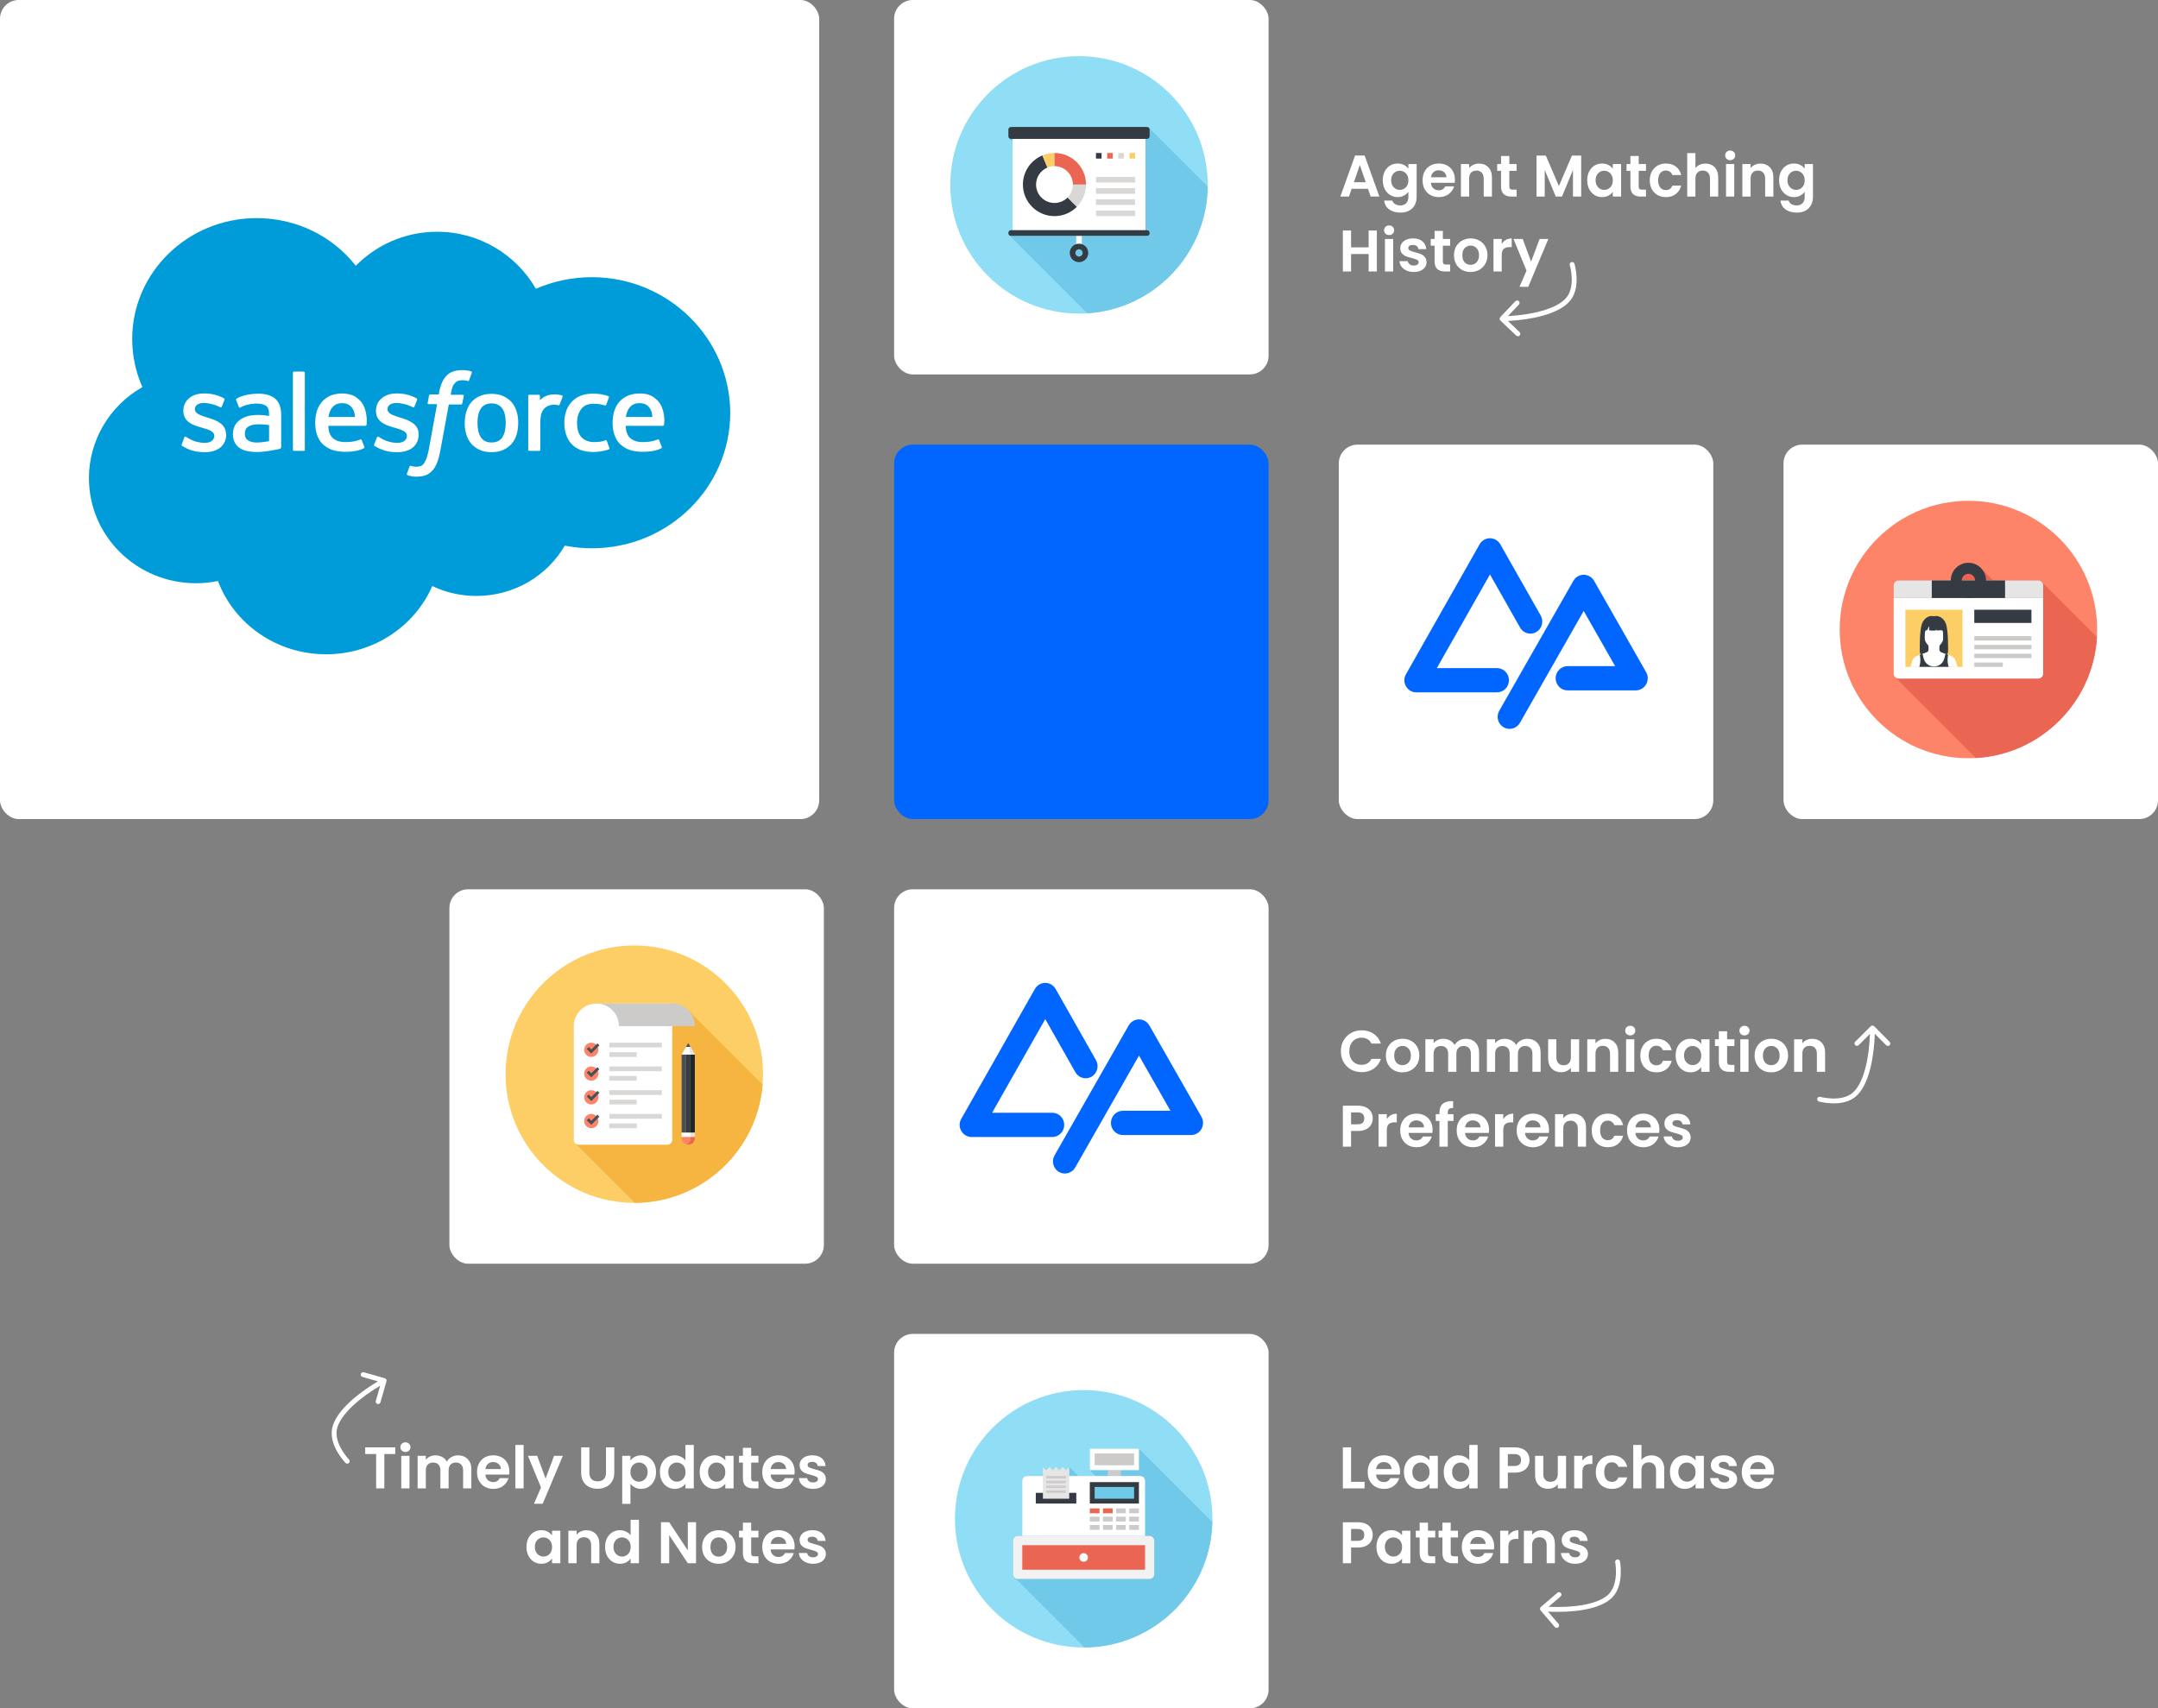
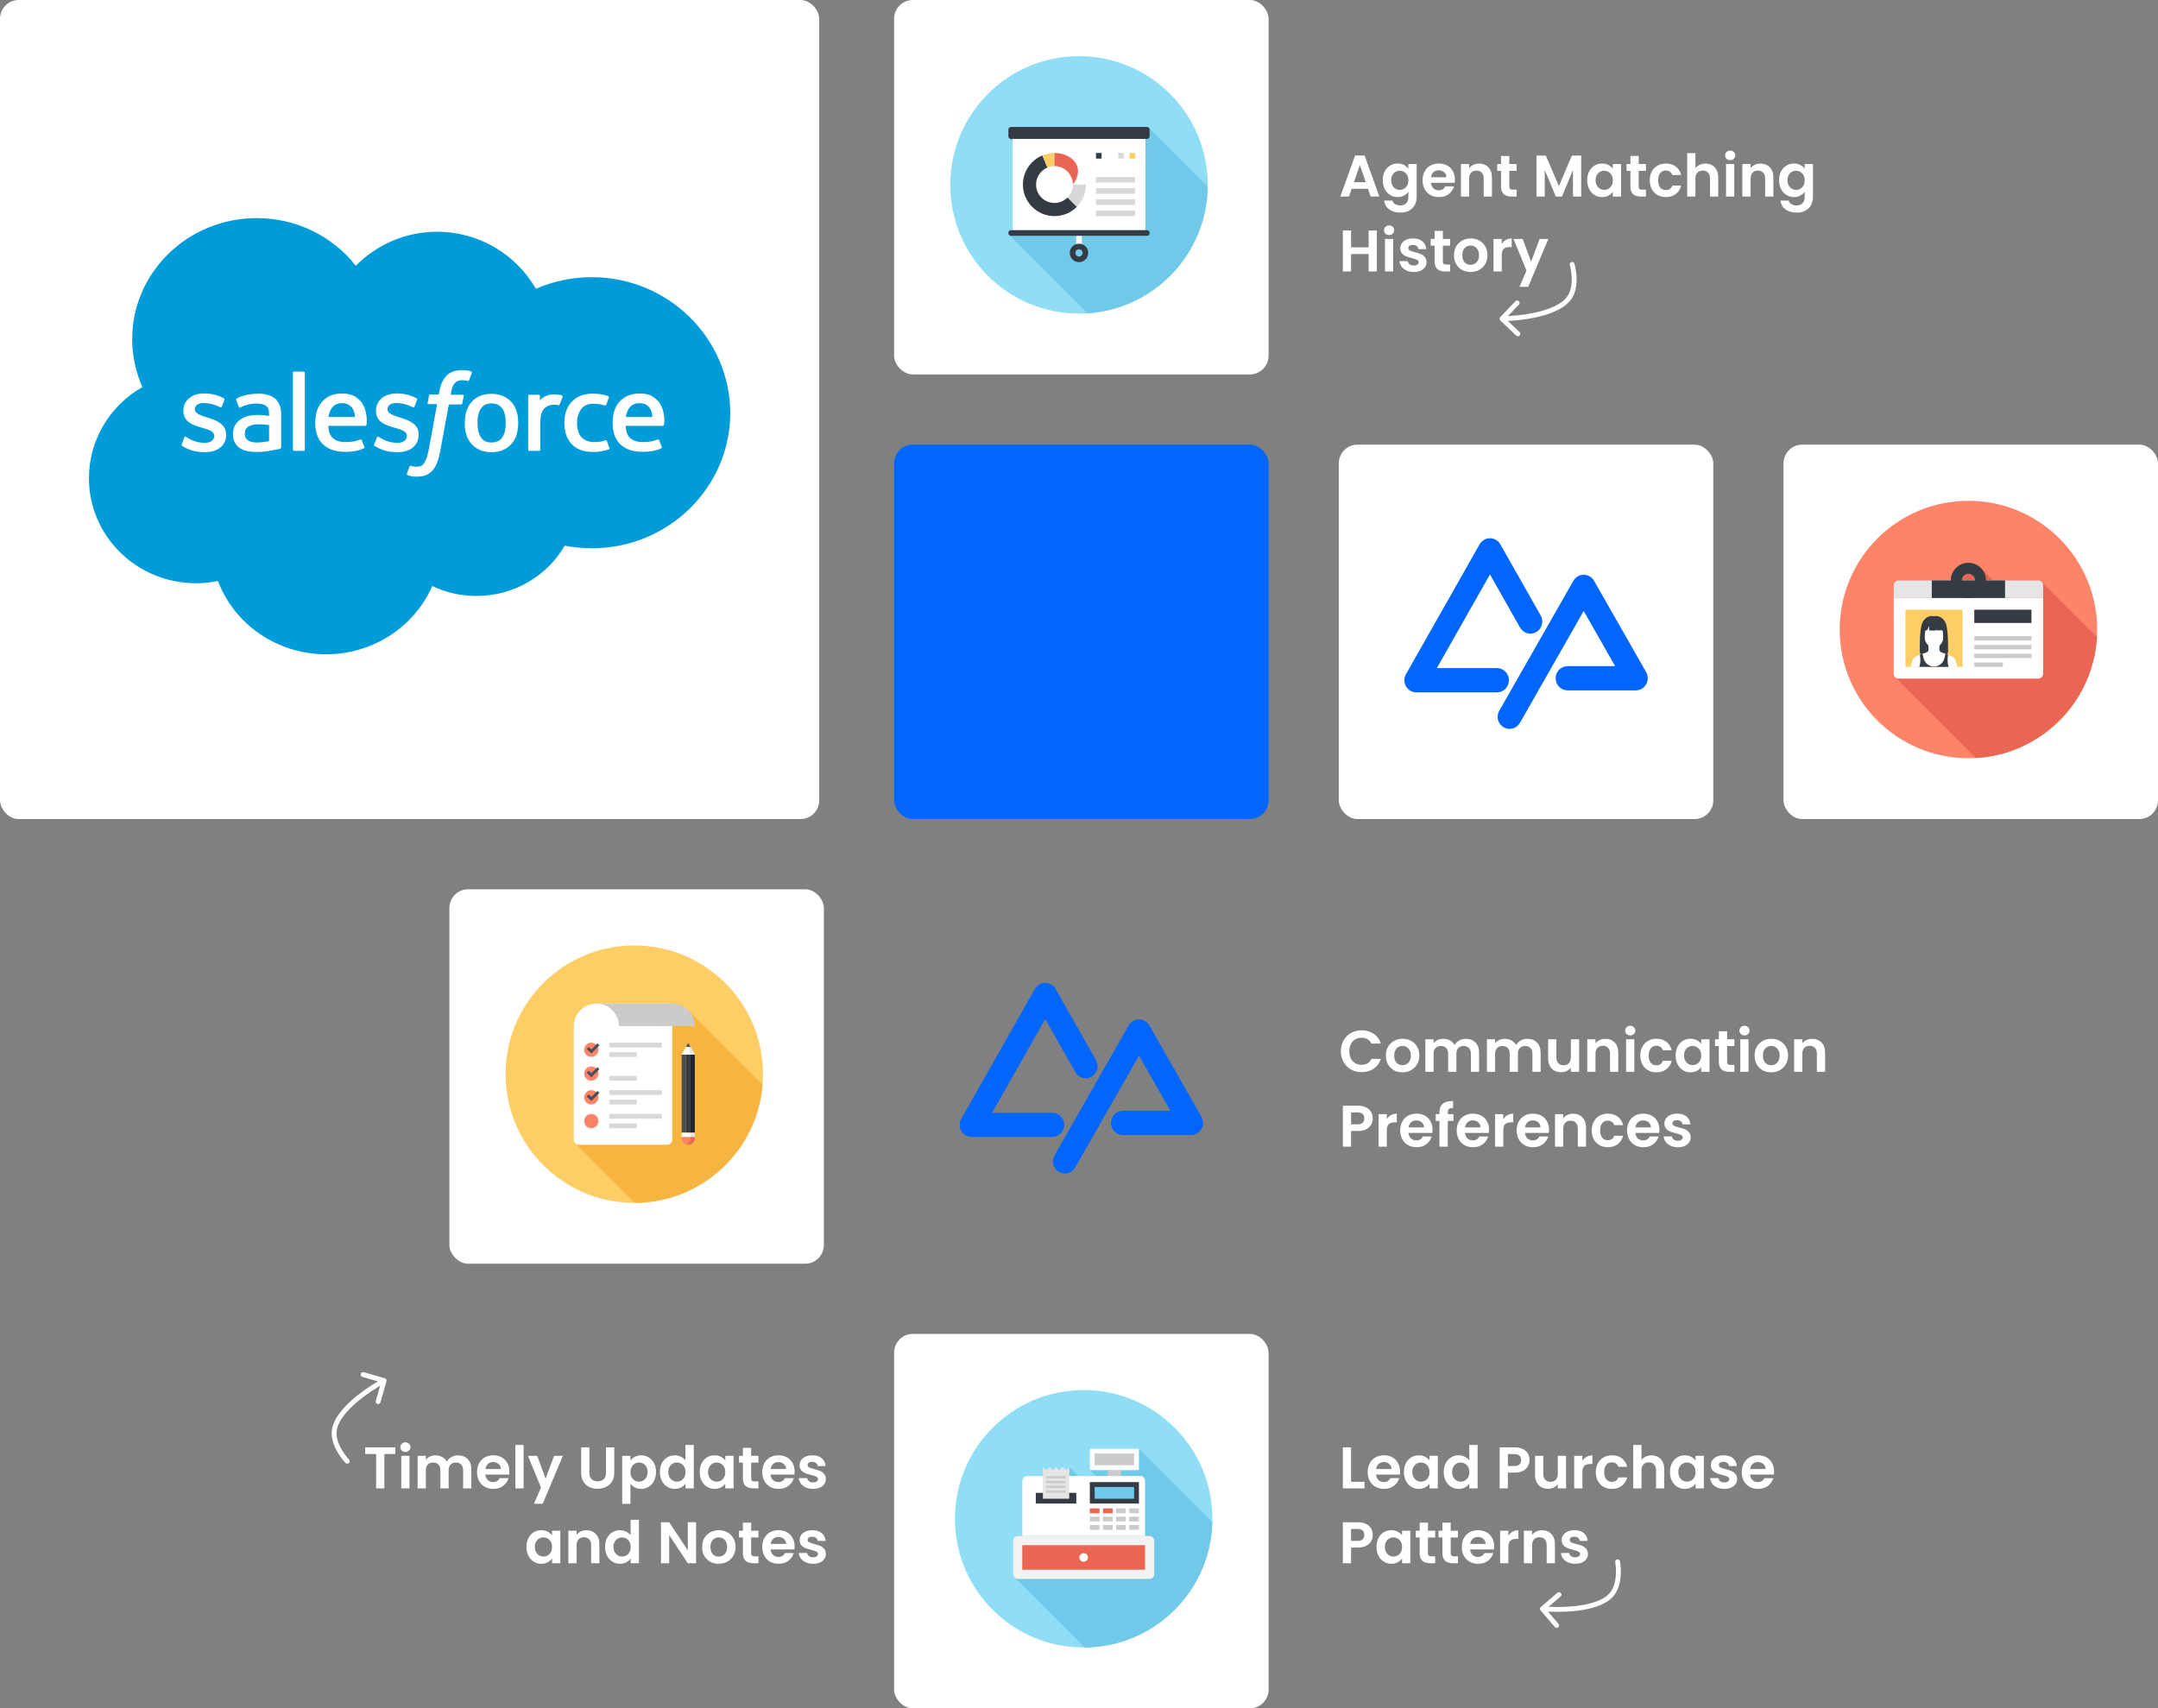
<svg xmlns="http://www.w3.org/2000/svg" width="461" height="365" viewBox="0 0 461 365" fill="none">
  <rect x="0" y="0" width="461" height="365" fill="#808080" stroke="none" />
  <g clip-path="url(#clip0_259_11059)">
    <rect width="175" height="175" rx="4" fill="white" />
    <path fill-rule="evenodd" clip-rule="evenodd" d="M73.084 86.137C72.057 86.137 71.318 86.536 70.825 87.255C70.496 87.735 70.291 88.334 70.168 89.093H75.835C75.794 88.374 75.63 87.735 75.301 87.255C74.809 86.536 74.11 86.137 73.084 86.137Z" fill="#009CD9" />
    <path fill-rule="evenodd" clip-rule="evenodd" d="M105 86.191C103.973 86.191 103.234 86.55 102.741 87.269C102.248 87.988 102.002 89.027 102.002 90.345C102.002 91.663 102.248 92.702 102.741 93.461C103.234 94.18 103.973 94.539 105 94.539C106.027 94.539 106.807 94.18 107.3 93.461C107.792 92.742 108.039 91.663 108.039 90.345C108.039 89.027 107.792 87.988 107.3 87.269C106.766 86.55 106.027 86.191 105 86.191Z" fill="#009CD9" />
    <path fill-rule="evenodd" clip-rule="evenodd" d="M53.005 91.177C52.512 91.497 52.307 91.976 52.307 92.655C52.307 93.095 52.389 93.414 52.553 93.654C52.635 93.814 52.676 93.854 53.005 94.093C53.005 94.093 53.703 94.653 55.346 94.533C56.495 94.453 57.481 94.253 57.481 94.253V90.818C57.481 90.818 56.454 90.658 55.346 90.658C53.703 90.618 53.005 91.177 53.005 91.177Z" fill="#009CD9" />
    <path fill-rule="evenodd" clip-rule="evenodd" d="M136.615 86.137C135.588 86.137 134.849 86.536 134.356 87.255C134.028 87.735 133.822 88.334 133.699 89.093H139.366C139.325 88.374 139.161 87.735 138.833 87.255C138.381 86.536 137.683 86.137 136.615 86.137Z" fill="#009CD9" />
    <path fill-rule="evenodd" clip-rule="evenodd" d="M126.432 59.221C122.325 59.221 118.259 60.06 114.481 61.698C110.292 54.428 102.407 49.515 93.373 49.515C86.555 49.515 80.436 52.311 76.001 56.785C70.991 50.353 63.147 46.599 54.852 46.599C40.15 46.599 28.24 58.183 28.24 72.444C28.24 75.959 28.979 79.474 30.417 82.71C23.312 86.744 19 94.174 19 102.163C19 114.586 29.226 124.613 41.874 124.613C43.435 124.613 45.037 124.453 46.556 124.133C50.006 133.281 59.041 139.792 69.677 139.792C79.862 139.792 88.609 133.76 92.346 125.212C95.18 126.57 98.383 127.329 101.791 127.329C109.882 127.329 116.945 122.975 120.641 116.584C122.53 116.943 124.46 117.143 126.473 117.143C142.776 117.143 156 104.161 156 88.182C155.918 72.204 142.694 59.221 126.432 59.221ZM48.322 92.816C48.322 95.173 46.556 96.611 43.764 96.611C42.367 96.611 41.053 96.411 39.657 95.692C39.41 95.532 39.123 95.412 38.877 95.253C38.835 95.213 38.712 95.173 38.835 94.933L39.369 93.455C39.451 93.215 39.657 93.295 39.739 93.335C39.903 93.415 39.985 93.495 40.191 93.615C41.833 94.614 43.353 94.614 43.805 94.614C45.037 94.614 45.776 93.974 45.776 93.135V93.096C45.776 92.177 44.626 91.817 43.271 91.418L42.983 91.338C41.135 90.819 39.164 90.1 39.164 87.783V87.743C39.164 85.586 40.971 84.068 43.517 84.068H43.805C45.324 84.068 46.761 84.507 47.829 85.106C47.911 85.146 48.035 85.266 47.952 85.426L47.377 86.904C47.295 87.144 47.008 86.984 47.008 86.984C45.899 86.425 44.667 86.105 43.435 86.105C42.326 86.105 41.628 86.664 41.628 87.423V87.463C41.628 88.342 42.819 88.742 44.215 89.181L44.462 89.261C46.31 89.82 48.281 90.619 48.281 92.776V92.816H48.322ZM59.821 95.892C59.821 95.892 59.533 95.972 59.287 96.012C59.041 96.052 58.055 96.251 57.275 96.371C56.494 96.491 55.673 96.571 54.852 96.571C54.071 96.571 53.373 96.491 52.757 96.371C52.182 96.251 51.607 96.012 51.156 95.692C50.704 95.373 50.375 94.973 50.129 94.494C49.883 94.014 49.759 93.415 49.759 92.736C49.759 92.057 49.924 91.458 50.17 90.939C50.457 90.419 50.827 90.02 51.32 89.66C51.813 89.301 52.388 89.061 52.962 88.901C53.578 88.742 54.236 88.662 54.934 88.662C55.427 88.662 55.837 88.662 56.166 88.701C56.166 88.701 56.782 88.741 57.48 88.861V88.542C57.48 87.503 57.275 87.024 56.823 86.704C56.371 86.385 55.714 86.225 54.852 86.225C54.852 86.225 52.922 86.185 51.402 87.024C51.32 87.064 51.279 87.104 51.279 87.104C51.279 87.104 51.073 87.184 51.032 86.984L50.457 85.506C50.375 85.306 50.54 85.186 50.54 85.186C51.238 84.627 53.004 84.308 53.004 84.308C53.702 84.188 54.4 84.108 55.139 84.108C56.741 84.108 57.932 84.467 58.794 85.186C59.615 85.905 60.067 87.064 60.067 88.582V95.652C59.985 95.612 60.026 95.812 59.821 95.892ZM65.159 96.091C65.159 96.211 65.077 96.331 64.913 96.331H62.819C62.695 96.331 62.572 96.211 62.572 96.091V79.634C62.572 79.514 62.654 79.394 62.778 79.394H64.872C64.995 79.394 65.118 79.514 65.118 79.634V96.091H65.159ZM78.301 90.779C78.26 90.978 78.055 90.978 78.055 90.978H70.129C70.17 92.137 70.457 92.976 71.032 93.535C71.607 94.094 72.51 94.454 73.743 94.454C75.632 94.454 76.453 94.094 76.987 93.894C76.987 93.894 77.192 93.815 77.274 94.014L77.808 95.412C77.931 95.652 77.849 95.732 77.726 95.772C77.233 96.052 76.001 96.531 73.743 96.531C72.634 96.531 71.648 96.371 70.868 96.091C70.129 95.812 69.43 95.373 68.856 94.813C68.322 94.254 67.952 93.575 67.706 92.856C67.459 92.057 67.336 91.218 67.336 90.379C67.336 89.5 67.459 88.662 67.665 87.903C67.87 87.184 68.24 86.504 68.732 85.905C69.225 85.346 69.841 84.867 70.539 84.547C71.278 84.228 72.182 84.068 73.168 84.068C73.948 84.068 74.728 84.228 75.426 84.507C75.919 84.707 76.412 85.106 76.946 85.626C77.274 85.945 77.767 86.704 77.972 87.423C78.547 89.221 78.301 90.699 78.301 90.779ZM84.872 96.611C83.475 96.611 82.161 96.411 80.765 95.692C80.519 95.532 80.231 95.412 79.985 95.253C79.944 95.213 79.82 95.173 79.944 94.933L80.519 93.455C80.601 93.215 80.847 93.295 80.888 93.335C81.052 93.415 81.135 93.495 81.34 93.615C82.983 94.614 84.502 94.614 84.954 94.614C86.186 94.614 86.925 93.974 86.925 93.135V93.096C86.925 92.177 85.775 91.817 84.42 91.418L84.132 91.338C82.284 90.819 80.313 90.1 80.313 87.783V87.743C80.313 85.586 82.12 84.068 84.666 84.068H84.954C86.473 84.068 87.911 84.507 88.978 85.106C89.061 85.146 89.184 85.266 89.102 85.426C89.061 85.546 88.568 86.784 88.527 86.904C88.403 87.144 88.157 86.984 88.157 86.984C87.048 86.425 85.816 86.105 84.584 86.105C83.475 86.105 82.777 86.664 82.777 87.423V87.463C82.777 88.342 83.968 88.742 85.365 89.181L85.611 89.261C87.459 89.82 89.43 90.619 89.43 92.776V92.816C89.43 95.173 87.705 96.611 84.872 96.611ZM98.752 86.185C98.711 86.425 98.506 86.425 98.506 86.425H95.878L94.071 96.251C93.906 97.13 93.701 98.009 93.373 98.848C93.085 99.567 92.798 100.086 92.346 100.565C91.935 101.005 91.442 101.364 90.868 101.564C90.334 101.764 89.635 101.844 88.937 101.844C88.609 101.844 88.198 101.844 87.787 101.724C87.541 101.684 87.295 101.604 87.048 101.524C86.966 101.484 86.884 101.364 86.925 101.205C86.966 101.045 87.459 99.806 87.5 99.647C87.582 99.447 87.787 99.527 87.787 99.527C87.911 99.567 88.034 99.607 88.198 99.647C88.403 99.687 88.65 99.727 88.855 99.727C89.184 99.727 89.512 99.687 89.8 99.607C90.128 99.487 90.334 99.327 90.539 99.047C90.744 98.768 90.909 98.408 91.114 97.929C91.278 97.45 91.442 96.811 91.607 96.012L93.373 86.345H91.607C91.401 86.345 91.319 86.265 91.36 86.105L91.648 84.507C91.689 84.267 91.935 84.267 91.935 84.267H93.742L93.824 83.748C94.112 82.19 94.646 81.032 95.426 80.233C96.206 79.434 97.356 79.075 98.793 79.075C99.204 79.075 99.574 79.115 99.861 79.154C100.149 79.194 100.395 79.274 100.641 79.354C100.683 79.394 100.847 79.434 100.806 79.634L100.19 81.272C100.149 81.391 100.108 81.471 99.861 81.391C99.533 81.272 99.163 81.232 98.793 81.232C98.465 81.232 98.177 81.272 97.931 81.352C97.685 81.431 97.438 81.551 97.274 81.751C97.028 81.991 96.822 82.27 96.699 82.59C96.412 83.389 96.288 84.267 96.288 84.347H98.835C99.04 84.347 99.122 84.427 99.081 84.587L98.752 86.185ZM110.374 92.816C110.169 93.535 109.799 94.214 109.307 94.813C108.814 95.373 108.198 95.812 107.5 96.131C106.802 96.451 105.939 96.611 104.995 96.611C104.05 96.611 103.188 96.451 102.49 96.131C101.791 95.812 101.175 95.373 100.683 94.813C100.19 94.214 99.82 93.575 99.615 92.816C99.368 92.017 99.245 91.178 99.286 90.379C99.286 89.5 99.409 88.662 99.615 87.943C99.861 87.184 100.19 86.504 100.683 85.945C101.175 85.386 101.791 84.907 102.49 84.627C103.188 84.308 104.05 84.148 104.995 84.148C105.939 84.148 106.802 84.308 107.5 84.627C108.198 84.947 108.814 85.386 109.307 85.945C109.799 86.504 110.128 87.184 110.374 87.943C110.621 88.701 110.703 89.5 110.703 90.379C110.703 91.218 110.58 92.057 110.374 92.816ZM120.189 84.747C120.107 84.947 119.738 86.025 119.573 86.385C119.532 86.504 119.45 86.624 119.286 86.584C119.286 86.584 118.834 86.465 118.424 86.465C118.136 86.465 117.725 86.504 117.356 86.624C116.986 86.744 116.658 86.944 116.37 87.184C116.083 87.463 115.836 87.823 115.672 88.302C115.508 88.781 115.426 89.54 115.426 90.339V96.091C115.426 96.211 115.302 96.331 115.179 96.331H113.085C112.962 96.331 112.838 96.211 112.838 96.091V84.587C112.838 84.467 112.921 84.347 113.085 84.347H115.097C115.22 84.347 115.344 84.467 115.344 84.587V85.546C115.631 85.146 116.206 84.787 116.699 84.587C117.192 84.387 117.725 84.228 118.752 84.267C119.286 84.308 119.943 84.427 120.066 84.507C120.189 84.507 120.231 84.627 120.189 84.747ZM130.087 96.012C129.183 96.331 127.951 96.571 126.76 96.571C124.707 96.571 123.187 96.012 122.12 94.893C121.093 93.775 120.559 92.257 120.559 90.339C120.559 89.46 120.682 88.622 120.929 87.903C121.175 87.144 121.545 86.465 122.079 85.905C122.612 85.346 123.228 84.867 123.968 84.587C124.707 84.267 125.61 84.108 126.596 84.108C127.253 84.108 127.869 84.148 128.362 84.228C128.896 84.308 129.635 84.507 129.922 84.627C129.963 84.667 130.128 84.707 130.087 84.907C129.881 85.506 129.717 85.905 129.512 86.465C129.43 86.704 129.224 86.624 129.224 86.624C128.444 86.385 127.705 86.265 126.76 86.265C125.61 86.265 124.748 86.624 124.173 87.383C123.598 88.142 123.269 89.101 123.269 90.379C123.269 91.777 123.639 92.856 124.296 93.495C124.953 94.134 125.857 94.454 126.966 94.454C127.417 94.454 127.869 94.414 128.239 94.374C128.608 94.294 128.978 94.214 129.347 94.054C129.347 94.054 129.553 93.974 129.635 94.214L130.21 95.772C130.292 95.932 130.087 96.012 130.087 96.012ZM141.832 90.779C141.832 90.978 141.585 90.978 141.585 90.978H133.659C133.701 92.137 133.988 92.976 134.563 93.535C135.138 94.094 136.041 94.454 137.273 94.454C139.162 94.454 139.943 94.094 140.518 93.894C140.518 93.894 140.723 93.815 140.805 94.014L141.339 95.412C141.462 95.652 141.38 95.732 141.257 95.772C140.764 96.052 139.573 96.531 137.273 96.531C136.165 96.531 135.179 96.371 134.399 96.091C133.659 95.812 132.961 95.373 132.386 94.813C131.853 94.254 131.483 93.575 131.237 92.856C130.99 92.057 130.867 91.218 130.867 90.379C130.867 89.5 130.99 88.662 131.195 87.903C131.442 87.144 131.77 86.465 132.263 85.905C132.756 85.346 133.372 84.867 134.111 84.547C134.85 84.228 135.754 84.068 136.74 84.068C137.602 84.068 138.382 84.228 138.998 84.507C139.491 84.707 139.984 85.106 140.518 85.626C140.846 85.945 141.339 86.704 141.544 87.423C142.119 89.221 141.873 90.699 141.832 90.779Z" fill="#009CD9" />
    <rect x="191" y="95" width="80" height="80" rx="4" fill="#0066FF" />
    <rect x="96" y="190" width="80" height="80" rx="4" fill="white" />
    <rect x="191" width="80" height="80" rx="4" fill="white" />
    <g clip-path="url(#clip1_259_11059)">
      <path d="M230.5 67C245.688 67 258 54.688 258 39.5C258 24.312 245.688 12 230.5 12C215.312 12 203 24.312 203 39.5C203 54.688 215.312 67 230.5 67Z" fill="#8FDEF6" />
      <path d="M257.988 39.858L245.423 27.294C245.32 27.187 245.182 27.137 245.047 27.137H215.95C215.815 27.137 215.677 27.187 215.574 27.294C215.471 27.396 215.418 27.531 215.418 27.67V29.139C215.418 29.277 215.471 29.412 215.574 29.515L216.305 30.246V49.187H215.95C215.815 49.187 215.677 49.24 215.574 49.343C215.471 49.45 215.418 49.585 215.418 49.719V49.851C215.418 49.986 215.471 50.124 215.574 50.227L232.283 66.936C246.52 66.024 257.803 54.283 257.988 39.858Z" fill="#70C9E9" />
      <path d="M244.694 29.671H216.307V49.187H244.694V29.671Z" fill="white" />
      <path d="M231.1 50.383H229.904V52.668H231.1V50.383Z" fill="white" />
      <path d="M230.5 56.011C229.414 56.011 228.527 55.127 228.527 54.038C228.527 52.948 229.411 52.065 230.5 52.065C231.59 52.065 232.473 52.948 232.473 54.038C232.473 55.127 231.59 56.011 230.5 56.011ZM230.5 53.261C230.071 53.261 229.723 53.608 229.723 54.038C229.723 54.467 230.071 54.815 230.5 54.815C230.93 54.815 231.277 54.467 231.277 54.038C231.277 53.608 230.93 53.261 230.5 53.261Z" fill="#343B43" />
      <path d="M215.952 27.137C215.817 27.137 215.679 27.191 215.576 27.294C215.473 27.396 215.42 27.535 215.42 27.67V29.142C215.42 29.277 215.473 29.416 215.576 29.518C215.679 29.621 215.817 29.674 215.952 29.674H245.049C245.184 29.674 245.322 29.621 245.425 29.518C245.528 29.416 245.581 29.277 245.581 29.142V27.67C245.581 27.535 245.528 27.396 245.425 27.294C245.322 27.191 245.184 27.137 245.049 27.137H215.952Z" fill="#343B43" />
      <path d="M245.581 49.719C245.581 49.585 245.528 49.446 245.425 49.343C245.322 49.24 245.184 49.187 245.049 49.187H215.952C215.817 49.187 215.679 49.24 215.576 49.343C215.473 49.446 215.42 49.585 215.42 49.719V49.847C215.42 49.982 215.473 50.12 215.576 50.223C215.679 50.326 215.817 50.38 215.952 50.38H245.049C245.184 50.38 245.322 50.326 245.425 50.223C245.528 50.12 245.581 49.982 245.581 49.847V49.719Z" fill="#343B43" />
      <path d="M229.19 39.429C229.19 40.515 228.75 41.498 228.037 42.211L230.024 44.198C231.245 42.978 231.997 41.292 231.997 39.429H229.187H229.19Z" fill="#D9D8D7" />
      <path d="M228.038 42.214C227.328 42.924 226.345 43.364 225.26 43.364C223.088 43.364 221.328 41.604 221.328 39.432C221.328 37.793 222.329 36.391 223.755 35.799L222.68 33.205C220.239 34.216 218.518 36.626 218.518 39.432C218.518 43.154 221.537 46.174 225.26 46.174C227.119 46.174 228.808 45.422 230.029 44.201L228.041 42.214H228.038Z" fill="#343B43" />
      <path d="M225.259 35.497V32.687C224.347 32.687 223.475 32.871 222.68 33.202L223.755 35.795C224.22 35.604 224.727 35.497 225.259 35.497Z" fill="#FECE66" />
-       <path d="M225.26 35.497C227.431 35.497 229.191 37.257 229.191 39.429H232.002C232.002 35.707 228.986 32.687 225.26 32.687V35.497Z" fill="#EA6552" />
+       <path d="M225.26 35.497C227.431 35.497 229.191 37.257 229.191 39.429C232.002 35.707 228.986 32.687 225.26 32.687V35.497Z" fill="#EA6552" />
      <path d="M235.323 32.687H234.127V33.883H235.323V32.687Z" fill="#343B43" />
-       <path d="M237.708 32.687H236.516V33.883H237.708V32.687Z" fill="#EA6552" />
      <path d="M240.095 32.687H238.902V33.883H240.095V32.687Z" fill="#D9D8D7" />
      <path d="M242.485 32.687H241.293V33.883H242.485V32.687Z" fill="#FECE66" />
      <path d="M242.48 44.978H234.127V46.171H242.48V44.978Z" fill="#D9D8D7" />
      <path d="M242.48 42.591H234.127V43.783H242.48V42.591Z" fill="#D9D8D7" />
      <path d="M242.48 40.202H234.127V41.395H242.48V40.202Z" fill="#D9D8D7" />
      <path d="M242.48 37.815H234.127V39.007H242.48V37.815Z" fill="#D9D8D7" />
    </g>
    <rect x="286" y="95" width="80" height="80" rx="4" fill="white" />
    <rect x="381" y="95" width="80" height="80" rx="4" fill="white" />
    <g clip-path="url(#clip2_259_11059)">
      <path d="M420.5 162C435.688 162 448 149.688 448 134.5C448 119.312 435.688 107 420.5 107C405.312 107 393 119.312 393 134.5C393 149.688 405.312 162 420.5 162Z" fill="#FD8369" />
      <path d="M447.95 136.118L436.176 124.348C436.176 124.348 436.162 124.33 436.155 124.323C436.148 124.316 436.144 124.313 436.137 124.309C435.935 124.11 435.669 124.011 435.403 124.011H425.783L423.423 121.648L423.409 121.634C423.249 121.438 423.072 121.261 422.88 121.105L422.866 121.091C422.781 121.023 422.696 120.959 422.607 120.899C422.593 120.888 422.579 120.881 422.568 120.874C422.49 120.825 422.408 120.775 422.327 120.729C422.281 120.704 422.231 120.679 422.185 120.658C422.132 120.633 422.082 120.605 422.029 120.583C421.975 120.558 421.922 120.537 421.865 120.516C421.812 120.495 421.763 120.477 421.709 120.459C421.653 120.441 421.599 120.424 421.543 120.406C421.486 120.388 421.425 120.374 421.369 120.36C421.315 120.346 421.262 120.335 421.209 120.324C421.138 120.31 421.067 120.299 420.993 120.292C420.95 120.285 420.907 120.278 420.861 120.275C420.744 120.264 420.624 120.257 420.503 120.257C418.427 120.257 416.745 121.939 416.745 124.015H405.6C405.326 124.015 405.053 124.121 404.847 124.327C404.638 124.536 404.535 124.806 404.535 125.079V143.928C404.535 144.187 404.631 144.446 404.819 144.652C404.83 144.663 404.837 144.67 404.847 144.68C404.855 144.687 404.862 144.695 404.869 144.698L422.121 161.95C436.02 161.145 447.144 150.017 447.953 136.122L447.95 136.118Z" fill="#EA6552" />
      <path d="M436.467 127.769H404.531V143.924C404.531 144.198 404.634 144.471 404.844 144.677C405.053 144.886 405.323 144.989 405.596 144.989H435.402C435.675 144.989 435.949 144.886 436.154 144.677C436.364 144.467 436.467 144.198 436.467 143.924V127.769Z" fill="white" />
      <path d="M436.467 125.076C436.467 124.802 436.364 124.529 436.154 124.323C435.945 124.114 435.675 124.011 435.402 124.011H405.596C405.323 124.011 405.049 124.114 404.844 124.323C404.634 124.533 404.531 124.802 404.531 125.076V127.769H436.467V125.076Z" fill="#E6E5E5" />
      <path d="M428.327 124.011H412.672V127.769H428.327V124.011Z" fill="#343B43" />
      <path d="M420.5 120.253C418.424 120.253 416.742 121.935 416.742 124.011C416.742 126.087 418.424 127.769 420.5 127.769C422.576 127.769 424.258 126.087 424.258 124.011C424.258 121.935 422.576 120.253 420.5 120.253ZM420.5 125.43C419.716 125.43 419.081 124.795 419.081 124.011C419.081 123.227 419.716 122.592 420.5 122.592C421.284 122.592 421.919 123.227 421.919 124.011C421.919 124.795 421.284 125.43 420.5 125.43Z" fill="#343B43" />
      <path d="M419.247 130.274H407.037V142.484H419.247V130.274Z" fill="#FECE66" />
      <path d="M415.227 134.131H411.057L410.773 140.192H415.511L415.227 134.131Z" fill="#343B43" />
      <path d="M417.736 141.132C417.669 140.923 417.562 140.727 417.402 140.557C417.246 140.387 417.058 140.263 416.856 140.181L414.702 139.326C414.596 139.283 414.496 139.205 414.425 139.106C414.354 138.999 414.322 138.882 414.322 138.765V137.715H411.966V138.765C411.966 138.882 411.931 138.996 411.863 139.106C411.792 139.209 411.693 139.283 411.587 139.326L409.436 140.181C409.234 140.263 409.046 140.387 408.89 140.557C408.73 140.727 408.62 140.926 408.553 141.132L408.127 142.484H418.165L417.736 141.132Z" fill="white" />
      <path d="M410.235 140.986C410.235 141.519 410.149 142.062 410.004 142.484H416.281C416.136 142.062 416.05 141.519 416.05 140.986C416.05 140.603 416.096 140.238 416.175 139.911L415.6 139.681L415.351 140.678C415.234 141.153 414.965 141.6 414.546 141.923C414.127 142.253 413.666 142.388 413.144 142.388C412.623 142.388 412.158 142.253 411.743 141.923C411.327 141.6 411.054 141.157 410.937 140.678L410.689 139.681L410.114 139.911C410.192 140.238 410.235 140.603 410.235 140.986Z" fill="#343B43" />
      <path d="M413.145 132.385C411.857 132.385 410.938 133.322 410.938 135.313C410.938 136.995 411.924 138.418 413.145 138.418C414.365 138.418 415.348 136.995 415.348 135.313C415.348 133.322 414.429 132.385 413.145 132.385Z" fill="white" />
      <path d="M415.121 132.492H411.161C411.161 132.492 410.881 134.468 411.239 134.873C411.253 134.709 411.399 134.663 411.661 134.663C411.661 134.663 411.881 134.418 412.041 133.741C412.162 134.202 412.105 134.685 412.105 134.685C412.385 134.706 412.733 134.734 413.141 134.734C413.244 134.734 413.343 134.734 413.435 134.727C413.435 134.727 413.556 134.653 413.609 134.475C413.687 134.575 413.695 134.713 413.695 134.713C414.543 134.67 415.011 134.568 415.039 134.873C415.401 134.468 415.117 132.492 415.117 132.492H415.121Z" fill="#343B43" />
      <path d="M411.584 139.326C411.694 139.283 411.79 139.205 411.861 139.106C411.928 138.999 411.964 138.882 411.964 138.765V138.318H411.3C411.215 137.694 411.165 137.076 411.165 136.491C411.165 134.763 411.286 134.117 411.761 133.531C412.375 132.779 413.138 132.627 413.138 132.627C413.138 132.627 413.901 132.783 414.515 133.531C414.99 134.113 415.107 134.763 415.107 136.491C415.107 137.076 415.061 137.694 414.973 138.318H414.313V138.765C414.313 138.882 414.345 138.996 414.416 139.106C414.486 139.209 414.586 139.283 414.692 139.326L415.924 139.816C416.076 139.627 416.154 139.397 416.154 139.17V138.318C416.154 136.888 416.112 135.022 415.81 133.659C415.544 132.492 414.547 131.363 413.135 131.668C411.722 131.36 410.725 132.492 410.459 133.659C410.154 135.022 410.111 136.888 410.111 138.318V139.17C410.111 139.397 410.189 139.627 410.342 139.816L411.573 139.326H411.584Z" fill="#343B43" />
      <path d="M427.859 141.544H421.752V142.484H427.859V141.544Z" fill="#CCCBCA" />
      <path d="M433.962 139.667H421.752V140.607H433.962V139.667Z" fill="#CCCBCA" />
      <path d="M433.962 137.79H421.752V138.73H433.962V137.79Z" fill="#CCCBCA" />
      <path d="M433.962 135.909H421.752V136.849H433.962V135.909Z" fill="#CCCBCA" />
      <path d="M433.962 130.274H421.752V133.091H433.962V130.274Z" fill="#343B43" />
    </g>
-     <rect x="191" y="190" width="80" height="80" rx="4" fill="white" />
    <g clip-path="url(#clip3_259_11059)">
      <path d="M135.5 257C150.688 257 163 244.688 163 229.5C163 214.312 150.688 202 135.5 202C120.312 202 108 214.312 108 229.5C108 244.688 120.312 257 135.5 257Z" fill="#FECE66" />
      <path d="M162.904 231.714L147.022 215.832C146.149 214.959 144.943 214.419 143.608 214.419H127.392C124.727 214.419 122.566 216.58 122.566 219.245V243.516C122.566 243.789 122.669 244.063 122.879 244.268L135.607 256.997C149.999 256.94 161.776 245.83 162.904 231.714Z" fill="#F5B540" />
      <path d="M146.55 225.309H145.609V242.008H146.55V225.309Z" fill="#495057" />
      <path d="M147.491 225.309H146.551V242.008H147.491V225.309Z" fill="#343B43" />
      <path d="M148.434 225.309H147.494V242.008H148.434V225.309Z" fill="#1E262E" />
      <path d="M148.434 225.309L147.49 223.681H146.553L145.609 225.309H148.434Z" fill="white" />
      <path d="M148.434 225.309H147.494L147.178 223.681H147.49L148.434 225.309Z" fill="#E6E5E5" />
      <path d="M147.49 223.681L147.021 222.865L146.553 223.681H147.49Z" fill="#495057" />
      <path d="M148.429 242.008H147.488V242.948H148.429V242.008Z" fill="#E6E5E5" />
      <path d="M147.49 242.008H145.609V242.948H147.49V242.008Z" fill="white" />
      <path d="M148.433 243.168V242.948H147.493V243.168C147.493 243.527 147.358 243.892 147.081 244.166C146.925 244.318 146.744 244.432 146.553 244.496C146.705 244.549 146.865 244.577 147.025 244.577C147.387 244.577 147.745 244.439 148.025 244.162C148.302 243.885 148.437 243.523 148.437 243.165L148.433 243.168Z" fill="#EA6552" />
      <path d="M147.49 243.168V242.948H145.605V243.168C145.605 243.527 145.744 243.892 146.021 244.166C146.173 244.318 146.354 244.428 146.549 244.496C146.741 244.428 146.922 244.318 147.078 244.166C147.355 243.889 147.49 243.527 147.49 243.168Z" fill="#FD8369" />
      <path d="M142.543 244.581C142.817 244.581 143.09 244.478 143.296 244.268C143.505 244.059 143.608 243.789 143.608 243.516V214.419H127.388C124.723 214.419 122.562 216.58 122.562 219.245V243.516C122.562 243.789 122.665 244.063 122.875 244.268C123.084 244.478 123.354 244.581 123.627 244.581H142.54H142.543Z" fill="white" />
      <path d="M132.216 219.245C132.216 216.58 130.055 214.419 127.391 214.419H143.61C146.275 214.419 148.436 216.58 148.436 219.245H132.216Z" fill="#CCCBCA" />
      <path d="M127.836 224.298C127.836 225.139 127.154 225.82 126.313 225.82C125.472 225.82 124.791 225.139 124.791 224.298C124.791 223.457 125.472 222.776 126.313 222.776C127.154 222.776 127.836 223.457 127.836 224.298Z" fill="#FD8369" />
      <path d="M126.313 225.097L125.334 224.121L125.767 223.688L126.313 224.234L127.619 222.928L128.049 223.358L126.313 225.097Z" fill="#495057" />
      <path d="M141.386 222.776H130.17V223.791H141.386V222.776Z" fill="#D9D8D7" />
      <path d="M136.014 224.809H130.17V225.824H136.014V224.809Z" fill="#D9D8D7" />
      <path d="M127.836 229.376C127.836 230.217 127.154 230.898 126.313 230.898C125.472 230.898 124.791 230.217 124.791 229.376C124.791 228.535 125.472 227.854 126.313 227.854C127.154 227.854 127.836 228.535 127.836 229.376Z" fill="#FD8369" />
      <path d="M126.313 230.174L125.334 229.195L125.767 228.766L126.313 229.312L127.619 228.003L128.049 228.436L126.313 230.174Z" fill="#495057" />
-       <path d="M141.386 227.854H130.17V228.868H141.386V227.854Z" fill="#D9D8D7" />
      <path d="M136.014 229.883H130.17V230.898H136.014V229.883Z" fill="#D9D8D7" />
      <path d="M126.313 235.972C127.154 235.972 127.836 235.291 127.836 234.45C127.836 233.609 127.154 232.928 126.313 232.928C125.473 232.928 124.791 233.609 124.791 234.45C124.791 235.291 125.473 235.972 126.313 235.972Z" fill="#FD8369" />
      <path d="M126.313 235.248L125.334 234.273L125.767 233.84L126.313 234.386L127.619 233.08L128.049 233.51L126.313 235.248Z" fill="#495057" />
      <path d="M141.386 232.928H130.17V233.943H141.386V232.928Z" fill="#D9D8D7" />
      <path d="M136.014 234.958H130.17V235.972H136.014V234.958Z" fill="#D9D8D7" />
      <path d="M127.836 239.528C127.836 240.369 127.154 241.05 126.313 241.05C125.472 241.05 124.791 240.369 124.791 239.528C124.791 238.687 125.472 238.006 126.313 238.006C127.154 238.006 127.836 238.687 127.836 239.528Z" fill="#FD8369" />
-       <path d="M126.313 240.323L125.334 239.347L125.767 238.918L126.313 239.464L127.619 238.155L128.049 238.584L126.313 240.323Z" fill="#495057" />
      <path d="M141.386 238.002H130.17V239.017H141.386V238.002Z" fill="#D9D8D7" />
      <path d="M136.014 240.035H130.17V241.05H136.014V240.035Z" fill="#D9D8D7" />
    </g>
    <path d="M292.234 40.332H288.747L288.17 42H286.326L289.475 33.232H291.519L294.668 42H292.812L292.234 40.332ZM291.758 38.927L290.491 35.264L289.224 38.927H291.758ZM298.567 34.938C299.086 34.938 299.541 35.042 299.934 35.251C300.327 35.452 300.637 35.715 300.863 36.041V35.05H302.631V42.05C302.631 42.694 302.502 43.267 302.243 43.769C301.983 44.279 301.594 44.68 301.076 44.973C300.557 45.274 299.93 45.425 299.194 45.425C298.207 45.425 297.396 45.195 296.761 44.735C296.133 44.275 295.778 43.648 295.694 42.853H297.438C297.53 43.171 297.727 43.422 298.028 43.606C298.337 43.798 298.709 43.894 299.144 43.894C299.654 43.894 300.068 43.739 300.386 43.43C300.704 43.129 300.863 42.669 300.863 42.05V40.971C300.637 41.297 300.323 41.569 299.922 41.787C299.529 42.004 299.077 42.113 298.567 42.113C297.982 42.113 297.446 41.962 296.961 41.661C296.476 41.36 296.092 40.938 295.807 40.394C295.531 39.842 295.393 39.211 295.393 38.5C295.393 37.798 295.531 37.175 295.807 36.631C296.092 36.087 296.472 35.669 296.949 35.377C297.434 35.084 297.973 34.938 298.567 34.938ZM300.863 38.525C300.863 38.099 300.779 37.735 300.612 37.434C300.445 37.124 300.219 36.89 299.934 36.731C299.65 36.564 299.345 36.48 299.019 36.48C298.692 36.48 298.391 36.56 298.115 36.719C297.839 36.878 297.614 37.112 297.438 37.421C297.271 37.722 297.187 38.082 297.187 38.5C297.187 38.918 297.271 39.286 297.438 39.604C297.614 39.913 297.839 40.152 298.115 40.319C298.4 40.486 298.701 40.57 299.019 40.57C299.345 40.57 299.65 40.49 299.934 40.332C300.219 40.164 300.445 39.93 300.612 39.629C300.779 39.32 300.863 38.952 300.863 38.525ZM310.807 38.375C310.807 38.626 310.79 38.851 310.757 39.052H305.676C305.718 39.554 305.894 39.947 306.203 40.231C306.513 40.516 306.893 40.658 307.345 40.658C307.997 40.658 308.461 40.378 308.737 39.817H310.631C310.431 40.486 310.046 41.038 309.477 41.473C308.909 41.9 308.21 42.113 307.382 42.113C306.713 42.113 306.111 41.967 305.576 41.674C305.049 41.373 304.635 40.95 304.334 40.407C304.041 39.863 303.895 39.236 303.895 38.525C303.895 37.806 304.041 37.175 304.334 36.631C304.627 36.087 305.037 35.669 305.563 35.377C306.09 35.084 306.697 34.938 307.382 34.938C308.043 34.938 308.633 35.08 309.151 35.364C309.678 35.648 310.083 36.054 310.368 36.581C310.661 37.099 310.807 37.697 310.807 38.375ZM308.988 37.873C308.98 37.421 308.817 37.062 308.499 36.794C308.181 36.518 307.792 36.38 307.332 36.38C306.897 36.38 306.529 36.514 306.228 36.782C305.936 37.041 305.756 37.405 305.689 37.873H308.988ZM315.94 34.95C316.768 34.95 317.437 35.214 317.947 35.74C318.457 36.259 318.712 36.986 318.712 37.923V42H316.956V38.161C316.956 37.609 316.818 37.187 316.542 36.895C316.266 36.593 315.89 36.443 315.413 36.443C314.928 36.443 314.543 36.593 314.259 36.895C313.983 37.187 313.845 37.609 313.845 38.161V42H312.089V35.05H313.845V35.916C314.079 35.615 314.376 35.381 314.736 35.214C315.104 35.038 315.505 34.95 315.94 34.95ZM322.427 36.493V39.855C322.427 40.089 322.481 40.261 322.59 40.369C322.707 40.47 322.899 40.52 323.167 40.52H323.982V42H322.878C321.398 42 320.658 41.281 320.658 39.842V36.493H319.83V35.05H320.658V33.332H322.427V35.05H323.982V36.493H322.427ZM337.781 33.244V42H336.024V36.305L333.679 42H332.349L329.991 36.305V42H328.235V33.244H330.229L333.014 39.755L335.799 33.244H337.781ZM339.065 38.5C339.065 37.798 339.203 37.175 339.479 36.631C339.764 36.087 340.144 35.669 340.621 35.377C341.106 35.084 341.645 34.938 342.239 34.938C342.758 34.938 343.209 35.042 343.594 35.251C343.987 35.46 344.3 35.724 344.535 36.041V35.05H346.303V42H344.535V40.984C344.309 41.31 343.995 41.582 343.594 41.799C343.201 42.008 342.745 42.113 342.227 42.113C341.641 42.113 341.106 41.962 340.621 41.661C340.144 41.36 339.764 40.938 339.479 40.394C339.203 39.842 339.065 39.211 339.065 38.5ZM344.535 38.525C344.535 38.099 344.451 37.735 344.284 37.434C344.117 37.124 343.891 36.89 343.606 36.731C343.322 36.564 343.017 36.48 342.691 36.48C342.364 36.48 342.063 36.56 341.787 36.719C341.511 36.878 341.286 37.112 341.11 37.421C340.943 37.722 340.859 38.082 340.859 38.5C340.859 38.918 340.943 39.286 341.11 39.604C341.286 39.913 341.511 40.152 341.787 40.319C342.072 40.486 342.373 40.57 342.691 40.57C343.017 40.57 343.322 40.49 343.606 40.332C343.891 40.164 344.117 39.93 344.284 39.629C344.451 39.32 344.535 38.952 344.535 38.525ZM350.063 36.493V39.855C350.063 40.089 350.118 40.261 350.226 40.369C350.343 40.47 350.536 40.52 350.803 40.52H351.619V42H350.515C349.035 42 348.295 41.281 348.295 39.842V36.493H347.467V35.05H348.295V33.332H350.063V35.05H351.619V36.493H350.063ZM352.43 38.525C352.43 37.806 352.577 37.179 352.869 36.644C353.162 36.1 353.568 35.682 354.086 35.389C354.605 35.088 355.198 34.938 355.867 34.938C356.729 34.938 357.44 35.155 358 35.59C358.569 36.016 358.949 36.618 359.142 37.396H357.247C357.147 37.095 356.976 36.861 356.733 36.694C356.499 36.518 356.206 36.43 355.855 36.43C355.353 36.43 354.956 36.614 354.663 36.982C354.371 37.342 354.224 37.856 354.224 38.525C354.224 39.186 354.371 39.7 354.663 40.068C354.956 40.428 355.353 40.608 355.855 40.608C356.566 40.608 357.03 40.29 357.247 39.654H359.142C358.949 40.407 358.569 41.005 358 41.448C357.431 41.891 356.72 42.113 355.867 42.113C355.198 42.113 354.605 41.967 354.086 41.674C353.568 41.373 353.162 40.955 352.869 40.419C352.577 39.876 352.43 39.245 352.43 38.525ZM364.342 34.95C364.869 34.95 365.337 35.067 365.747 35.301C366.157 35.527 366.474 35.866 366.7 36.318C366.934 36.761 367.051 37.296 367.051 37.923V42H365.295V38.161C365.295 37.609 365.157 37.187 364.881 36.895C364.605 36.593 364.229 36.443 363.752 36.443C363.267 36.443 362.883 36.593 362.598 36.895C362.322 37.187 362.184 37.609 362.184 38.161V42H360.428V32.717H362.184V35.916C362.41 35.615 362.711 35.381 363.087 35.214C363.464 35.038 363.882 34.95 364.342 34.95ZM369.612 34.223C369.303 34.223 369.043 34.126 368.834 33.934C368.634 33.733 368.533 33.487 368.533 33.194C368.533 32.901 368.634 32.659 368.834 32.466C369.043 32.266 369.303 32.165 369.612 32.165C369.922 32.165 370.177 32.266 370.377 32.466C370.586 32.659 370.691 32.901 370.691 33.194C370.691 33.487 370.586 33.733 370.377 33.934C370.177 34.126 369.922 34.223 369.612 34.223ZM370.478 35.05V42H368.721V35.05H370.478ZM376.064 34.95C376.892 34.95 377.561 35.214 378.071 35.74C378.581 36.259 378.836 36.986 378.836 37.923V42H377.08V38.161C377.08 37.609 376.942 37.187 376.666 36.895C376.39 36.593 376.014 36.443 375.537 36.443C375.052 36.443 374.667 36.593 374.383 36.895C374.107 37.187 373.969 37.609 373.969 38.161V42H372.213V35.05H373.969V35.916C374.203 35.615 374.5 35.381 374.86 35.214C375.228 35.038 375.629 34.95 376.064 34.95ZM383.228 34.938C383.747 34.938 384.203 35.042 384.596 35.251C384.989 35.452 385.298 35.715 385.524 36.041V35.05H387.293V42.05C387.293 42.694 387.163 43.267 386.904 43.769C386.644 44.279 386.256 44.68 385.737 44.973C385.219 45.274 384.591 45.425 383.855 45.425C382.869 45.425 382.057 45.195 381.422 44.735C380.795 44.275 380.439 43.648 380.356 42.853H382.099C382.191 43.171 382.388 43.422 382.689 43.606C382.998 43.798 383.37 43.894 383.805 43.894C384.315 43.894 384.729 43.739 385.047 43.43C385.365 43.129 385.524 42.669 385.524 42.05V40.971C385.298 41.297 384.984 41.569 384.583 41.787C384.19 42.004 383.738 42.113 383.228 42.113C382.643 42.113 382.108 41.962 381.623 41.661C381.138 41.36 380.753 40.938 380.469 40.394C380.193 39.842 380.055 39.211 380.055 38.5C380.055 37.798 380.193 37.175 380.469 36.631C380.753 36.087 381.133 35.669 381.61 35.377C382.095 35.084 382.635 34.938 383.228 34.938ZM385.524 38.525C385.524 38.099 385.44 37.735 385.273 37.434C385.106 37.124 384.88 36.89 384.596 36.731C384.311 36.564 384.006 36.48 383.68 36.48C383.354 36.48 383.053 36.56 382.777 36.719C382.501 36.878 382.275 37.112 382.099 37.421C381.932 37.722 381.848 38.082 381.848 38.5C381.848 38.918 381.932 39.286 382.099 39.604C382.275 39.913 382.501 40.152 382.777 40.319C383.061 40.486 383.362 40.57 383.68 40.57C384.006 40.57 384.311 40.49 384.596 40.332C384.88 40.164 385.106 39.93 385.273 39.629C385.44 39.32 385.524 38.952 385.524 38.525ZM294.129 49.244V58H292.372V54.274H288.622V58H286.866V49.244H288.622V52.844H292.372V49.244H294.129ZM296.748 50.223C296.438 50.223 296.179 50.126 295.97 49.934C295.769 49.733 295.669 49.487 295.669 49.194C295.669 48.901 295.769 48.659 295.97 48.466C296.179 48.266 296.438 48.165 296.748 48.165C297.057 48.165 297.312 48.266 297.513 48.466C297.722 48.659 297.827 48.901 297.827 49.194C297.827 49.487 297.722 49.733 297.513 49.934C297.312 50.126 297.057 50.223 296.748 50.223ZM297.613 51.05V58H295.857V51.05H297.613ZM302.008 58.113C301.439 58.113 300.929 58.013 300.477 57.812C300.026 57.603 299.666 57.323 299.399 56.971C299.139 56.62 298.997 56.231 298.972 55.805H300.741C300.774 56.072 300.904 56.294 301.13 56.47C301.364 56.645 301.652 56.733 301.995 56.733C302.33 56.733 302.589 56.666 302.773 56.532C302.965 56.398 303.062 56.227 303.062 56.018C303.062 55.792 302.945 55.625 302.71 55.516C302.485 55.399 302.121 55.274 301.619 55.14C301.101 55.014 300.674 54.885 300.34 54.751C300.013 54.617 299.729 54.412 299.487 54.136C299.252 53.86 299.135 53.488 299.135 53.02C299.135 52.635 299.244 52.284 299.461 51.966C299.687 51.648 300.005 51.398 300.415 51.214C300.833 51.03 301.322 50.938 301.882 50.938C302.71 50.938 303.371 51.147 303.864 51.565C304.358 51.975 304.63 52.531 304.68 53.233H302.999C302.974 52.957 302.857 52.74 302.648 52.581C302.447 52.414 302.175 52.33 301.832 52.33C301.514 52.33 301.268 52.389 301.092 52.506C300.925 52.623 300.841 52.786 300.841 52.995C300.841 53.229 300.958 53.409 301.193 53.534C301.427 53.651 301.79 53.773 302.284 53.898C302.786 54.023 303.2 54.153 303.526 54.287C303.852 54.421 304.132 54.63 304.366 54.914C304.609 55.19 304.734 55.558 304.743 56.018C304.743 56.419 304.63 56.779 304.404 57.097C304.186 57.415 303.869 57.666 303.45 57.849C303.041 58.025 302.56 58.113 302.008 58.113ZM308.229 52.493V55.855C308.229 56.089 308.283 56.261 308.392 56.369C308.509 56.47 308.701 56.52 308.969 56.52H309.784V58H308.68C307.2 58 306.46 57.281 306.46 55.842V52.493H305.632V51.05H306.46V49.332H308.229V51.05H309.784V52.493H308.229ZM314.133 58.113C313.464 58.113 312.862 57.967 312.327 57.674C311.792 57.373 311.369 56.95 311.06 56.407C310.759 55.863 310.608 55.236 310.608 54.525C310.608 53.814 310.763 53.187 311.073 52.644C311.39 52.1 311.821 51.682 312.365 51.389C312.908 51.088 313.514 50.938 314.184 50.938C314.853 50.938 315.459 51.088 316.002 51.389C316.546 51.682 316.973 52.1 317.282 52.644C317.6 53.187 317.759 53.814 317.759 54.525C317.759 55.236 317.596 55.863 317.269 56.407C316.952 56.95 316.517 57.373 315.965 57.674C315.421 57.967 314.811 58.113 314.133 58.113ZM314.133 56.583C314.451 56.583 314.748 56.507 315.024 56.357C315.308 56.198 315.534 55.964 315.701 55.654C315.869 55.345 315.952 54.968 315.952 54.525C315.952 53.865 315.777 53.359 315.425 53.007C315.083 52.648 314.66 52.468 314.158 52.468C313.657 52.468 313.234 52.648 312.891 53.007C312.557 53.359 312.39 53.865 312.39 54.525C312.39 55.186 312.553 55.696 312.879 56.056C313.213 56.407 313.632 56.583 314.133 56.583ZM320.803 52.129C321.029 51.761 321.322 51.473 321.681 51.264C322.049 51.055 322.467 50.95 322.936 50.95V52.794H322.471C321.919 52.794 321.501 52.924 321.217 53.183C320.941 53.442 320.803 53.894 320.803 54.538V58H319.047V51.05H320.803V52.129ZM330.767 51.05L326.464 61.287H324.595L326.1 57.824L323.316 51.05H325.285L327.079 55.905L328.898 51.05H330.767Z" fill="white" />
    <path d="M286.439 224.61C286.439 223.748 286.631 222.979 287.016 222.301C287.409 221.616 287.94 221.085 288.609 220.708C289.287 220.324 290.043 220.131 290.88 220.131C291.858 220.131 292.715 220.382 293.451 220.884C294.187 221.386 294.702 222.08 294.994 222.966H292.975C292.774 222.548 292.49 222.234 292.122 222.025C291.762 221.816 291.344 221.712 290.867 221.712C290.357 221.712 289.901 221.833 289.5 222.076C289.107 222.31 288.797 222.644 288.572 223.079C288.354 223.514 288.245 224.024 288.245 224.61C288.245 225.187 288.354 225.697 288.572 226.14C288.797 226.575 289.107 226.913 289.5 227.156C289.901 227.39 290.357 227.507 290.867 227.507C291.344 227.507 291.762 227.403 292.122 227.194C292.49 226.976 292.774 226.658 292.975 226.24H294.994C294.702 227.135 294.187 227.833 293.451 228.335C292.724 228.829 291.867 229.075 290.88 229.075C290.043 229.075 289.287 228.887 288.609 228.511C287.94 228.126 287.409 227.595 287.016 226.918C286.631 226.24 286.439 225.471 286.439 224.61ZM299.58 229.113C298.911 229.113 298.309 228.967 297.774 228.674C297.239 228.373 296.816 227.95 296.507 227.407C296.206 226.863 296.055 226.236 296.055 225.525C296.055 224.814 296.21 224.187 296.519 223.644C296.837 223.1 297.268 222.682 297.811 222.389C298.355 222.088 298.961 221.938 299.63 221.938C300.299 221.938 300.906 222.088 301.449 222.389C301.993 222.682 302.419 223.1 302.729 223.644C303.046 224.187 303.205 224.814 303.205 225.525C303.205 226.236 303.042 226.863 302.716 227.407C302.398 227.95 301.963 228.373 301.412 228.674C300.868 228.967 300.257 229.113 299.58 229.113ZM299.58 227.583C299.898 227.583 300.195 227.507 300.471 227.357C300.755 227.198 300.981 226.964 301.148 226.654C301.315 226.345 301.399 225.968 301.399 225.525C301.399 224.865 301.223 224.359 300.872 224.007C300.529 223.648 300.107 223.468 299.605 223.468C299.103 223.468 298.681 223.648 298.338 224.007C298.004 224.359 297.836 224.865 297.836 225.525C297.836 226.186 298 226.696 298.326 227.056C298.66 227.407 299.078 227.583 299.58 227.583ZM313.124 221.95C313.977 221.95 314.663 222.214 315.181 222.74C315.708 223.259 315.972 223.986 315.972 224.923V229H314.215V225.161C314.215 224.618 314.077 224.204 313.801 223.92C313.525 223.627 313.149 223.481 312.672 223.481C312.196 223.481 311.815 223.627 311.531 223.92C311.255 224.204 311.117 224.618 311.117 225.161V229H309.361V225.161C309.361 224.618 309.223 224.204 308.947 223.92C308.671 223.627 308.295 223.481 307.818 223.481C307.333 223.481 306.948 223.627 306.664 223.92C306.388 224.204 306.25 224.618 306.25 225.161V229H304.494V222.051H306.25V222.891C306.476 222.598 306.764 222.368 307.115 222.201C307.475 222.034 307.868 221.95 308.295 221.95C308.838 221.95 309.323 222.067 309.75 222.301C310.176 222.527 310.506 222.853 310.741 223.28C310.966 222.878 311.293 222.556 311.719 222.314C312.154 222.071 312.622 221.95 313.124 221.95ZM326.269 221.95C327.122 221.95 327.807 222.214 328.326 222.74C328.853 223.259 329.116 223.986 329.116 224.923V229H327.36V225.161C327.36 224.618 327.222 224.204 326.946 223.92C326.67 223.627 326.294 223.481 325.817 223.481C325.34 223.481 324.96 223.627 324.675 223.92C324.399 224.204 324.261 224.618 324.261 225.161V229H322.505V225.161C322.505 224.618 322.367 224.204 322.091 223.92C321.815 223.627 321.439 223.481 320.962 223.481C320.477 223.481 320.093 223.627 319.808 223.92C319.532 224.204 319.394 224.618 319.394 225.161V229H317.638V222.051H319.394V222.891C319.62 222.598 319.909 222.368 320.26 222.201C320.619 222.034 321.012 221.95 321.439 221.95C321.983 221.95 322.468 222.067 322.894 222.301C323.321 222.527 323.651 222.853 323.885 223.28C324.111 222.878 324.437 222.556 324.864 222.314C325.298 222.071 325.767 221.95 326.269 221.95ZM337.343 222.051V229H335.574V228.122C335.349 228.423 335.052 228.661 334.684 228.837C334.324 229.004 333.931 229.088 333.505 229.088C332.961 229.088 332.48 228.975 332.062 228.749C331.644 228.515 331.314 228.176 331.071 227.733C330.837 227.281 330.72 226.746 330.72 226.127V222.051H332.476V225.876C332.476 226.428 332.614 226.855 332.89 227.156C333.166 227.449 333.542 227.595 334.019 227.595C334.504 227.595 334.885 227.449 335.16 227.156C335.436 226.855 335.574 226.428 335.574 225.876V222.051H337.343ZM342.927 221.95C343.755 221.95 344.424 222.214 344.934 222.74C345.444 223.259 345.699 223.986 345.699 224.923V229H343.943V225.161C343.943 224.61 343.805 224.187 343.529 223.895C343.253 223.593 342.877 223.443 342.4 223.443C341.915 223.443 341.53 223.593 341.246 223.895C340.97 224.187 340.832 224.61 340.832 225.161V229H339.076V222.051H340.832V222.916C341.066 222.615 341.363 222.381 341.723 222.214C342.091 222.038 342.492 221.95 342.927 221.95ZM348.26 221.223C347.951 221.223 347.691 221.126 347.482 220.934C347.282 220.733 347.181 220.487 347.181 220.194C347.181 219.901 347.282 219.659 347.482 219.466C347.691 219.266 347.951 219.165 348.26 219.165C348.569 219.165 348.824 219.266 349.025 219.466C349.234 219.659 349.339 219.901 349.339 220.194C349.339 220.487 349.234 220.733 349.025 220.934C348.824 221.126 348.569 221.223 348.26 221.223ZM349.126 222.051V229H347.369V222.051H349.126ZM350.409 225.525C350.409 224.806 350.555 224.179 350.848 223.644C351.141 223.1 351.546 222.682 352.065 222.389C352.583 222.088 353.177 221.938 353.846 221.938C354.708 221.938 355.418 222.155 355.979 222.59C356.547 223.016 356.928 223.619 357.12 224.396H355.226C355.126 224.095 354.954 223.861 354.712 223.694C354.478 223.518 354.185 223.43 353.834 223.43C353.332 223.43 352.935 223.614 352.642 223.982C352.349 224.342 352.203 224.856 352.203 225.525C352.203 226.186 352.349 226.7 352.642 227.068C352.935 227.428 353.332 227.608 353.834 227.608C354.544 227.608 355.009 227.29 355.226 226.654H357.12C356.928 227.407 356.547 228.005 355.979 228.448C355.41 228.891 354.699 229.113 353.846 229.113C353.177 229.113 352.583 228.967 352.065 228.674C351.546 228.373 351.141 227.955 350.848 227.419C350.555 226.876 350.409 226.244 350.409 225.525ZM357.955 225.5C357.955 224.798 358.093 224.175 358.369 223.631C358.653 223.087 359.034 222.669 359.511 222.377C359.996 222.084 360.535 221.938 361.129 221.938C361.647 221.938 362.099 222.042 362.484 222.251C362.877 222.46 363.19 222.724 363.424 223.041V222.051H365.193V229H363.424V227.984C363.199 228.31 362.885 228.582 362.484 228.799C362.091 229.008 361.635 229.113 361.116 229.113C360.531 229.113 359.996 228.962 359.511 228.661C359.034 228.36 358.653 227.938 358.369 227.394C358.093 226.842 357.955 226.211 357.955 225.5ZM363.424 225.525C363.424 225.099 363.341 224.735 363.174 224.434C363.006 224.124 362.781 223.89 362.496 223.731C362.212 223.564 361.907 223.481 361.58 223.481C361.254 223.481 360.953 223.56 360.677 223.719C360.401 223.878 360.176 224.112 360 224.421C359.833 224.722 359.749 225.082 359.749 225.5C359.749 225.918 359.833 226.286 360 226.604C360.176 226.913 360.401 227.152 360.677 227.319C360.962 227.486 361.263 227.57 361.58 227.57C361.907 227.57 362.212 227.491 362.496 227.332C362.781 227.164 363.006 226.93 363.174 226.629C363.341 226.32 363.424 225.952 363.424 225.525ZM368.953 223.493V226.855C368.953 227.089 369.008 227.261 369.116 227.369C369.233 227.47 369.426 227.52 369.693 227.52H370.509V229H369.405C367.925 229 367.184 228.281 367.184 226.842V223.493H366.356V222.051H367.184V220.332H368.953V222.051H370.509V223.493H368.953ZM372.662 221.223C372.353 221.223 372.094 221.126 371.885 220.934C371.684 220.733 371.584 220.487 371.584 220.194C371.584 219.901 371.684 219.659 371.885 219.466C372.094 219.266 372.353 219.165 372.662 219.165C372.972 219.165 373.227 219.266 373.428 219.466C373.637 219.659 373.741 219.901 373.741 220.194C373.741 220.487 373.637 220.733 373.428 220.934C373.227 221.126 372.972 221.223 372.662 221.223ZM373.528 222.051V229H371.772V222.051H373.528ZM378.349 229.113C377.68 229.113 377.078 228.967 376.543 228.674C376.007 228.373 375.585 227.95 375.276 227.407C374.975 226.863 374.824 226.236 374.824 225.525C374.824 224.814 374.979 224.187 375.288 223.644C375.606 223.1 376.037 222.682 376.58 222.389C377.124 222.088 377.73 221.938 378.399 221.938C379.068 221.938 379.674 222.088 380.218 222.389C380.762 222.682 381.188 223.1 381.498 223.644C381.815 224.187 381.974 224.814 381.974 225.525C381.974 226.236 381.811 226.863 381.485 227.407C381.167 227.95 380.732 228.373 380.18 228.674C379.637 228.967 379.026 229.113 378.349 229.113ZM378.349 227.583C378.667 227.583 378.964 227.507 379.24 227.357C379.524 227.198 379.75 226.964 379.917 226.654C380.084 226.345 380.168 225.968 380.168 225.525C380.168 224.865 379.992 224.359 379.641 224.007C379.298 223.648 378.876 223.468 378.374 223.468C377.872 223.468 377.45 223.648 377.107 224.007C376.773 224.359 376.605 224.865 376.605 225.525C376.605 226.186 376.768 226.696 377.095 227.056C377.429 227.407 377.847 227.583 378.349 227.583ZM387.114 221.95C387.941 221.95 388.61 222.214 389.121 222.74C389.631 223.259 389.886 223.986 389.886 224.923V229H388.13V225.161C388.13 224.61 387.992 224.187 387.716 223.895C387.44 223.593 387.063 223.443 386.587 223.443C386.102 223.443 385.717 223.593 385.433 223.895C385.157 224.187 385.019 224.61 385.019 225.161V229H383.262V222.051H385.019V222.916C385.253 222.615 385.55 222.381 385.909 222.214C386.277 222.038 386.679 221.95 387.114 221.95ZM293.251 238.954C293.251 239.422 293.138 239.861 292.912 240.271C292.694 240.681 292.347 241.011 291.871 241.262C291.402 241.513 290.809 241.638 290.089 241.638H288.622V245H286.866V236.244H290.089C290.767 236.244 291.344 236.361 291.821 236.595C292.297 236.83 292.653 237.152 292.887 237.561C293.129 237.971 293.251 238.435 293.251 238.954ZM290.014 240.221C290.499 240.221 290.859 240.112 291.093 239.895C291.327 239.669 291.444 239.355 291.444 238.954C291.444 238.101 290.968 237.674 290.014 237.674H288.622V240.221H290.014ZM296.254 239.129C296.479 238.761 296.772 238.473 297.132 238.264C297.5 238.055 297.918 237.95 298.386 237.95V239.794H297.922C297.37 239.794 296.952 239.924 296.668 240.183C296.392 240.442 296.254 240.894 296.254 241.538V245H294.497V238.051H296.254V239.129ZM306.029 241.375C306.029 241.626 306.013 241.851 305.979 242.052H300.899C300.941 242.554 301.116 242.947 301.426 243.231C301.735 243.516 302.115 243.658 302.567 243.658C303.219 243.658 303.684 243.378 303.959 242.817H305.854C305.653 243.486 305.268 244.038 304.7 244.473C304.131 244.9 303.433 245.113 302.605 245.113C301.936 245.113 301.334 244.967 300.798 244.674C300.271 244.373 299.858 243.95 299.556 243.407C299.264 242.863 299.117 242.236 299.117 241.525C299.117 240.806 299.264 240.175 299.556 239.631C299.849 239.087 300.259 238.669 300.786 238.377C301.313 238.084 301.919 237.938 302.605 237.938C303.265 237.938 303.855 238.08 304.373 238.364C304.9 238.648 305.306 239.054 305.59 239.581C305.883 240.099 306.029 240.697 306.029 241.375ZM304.21 240.873C304.202 240.421 304.039 240.062 303.721 239.794C303.403 239.518 303.014 239.38 302.555 239.38C302.12 239.38 301.752 239.514 301.451 239.782C301.158 240.041 300.978 240.405 300.911 240.873H304.21ZM310.497 239.493H309.281V245H307.499V239.493H306.709V238.051H307.499V237.699C307.499 236.846 307.742 236.219 308.227 235.818C308.712 235.416 309.444 235.228 310.422 235.253V236.733C309.996 236.725 309.699 236.796 309.531 236.947C309.364 237.097 309.281 237.369 309.281 237.762V238.051H310.497V239.493ZM318.096 241.375C318.096 241.626 318.079 241.851 318.046 242.052H312.965C313.007 242.554 313.183 242.947 313.492 243.231C313.801 243.516 314.182 243.658 314.634 243.658C315.286 243.658 315.75 243.378 316.026 242.817H317.92C317.719 243.486 317.335 244.038 316.766 244.473C316.197 244.9 315.499 245.113 314.671 245.113C314.002 245.113 313.4 244.967 312.865 244.674C312.338 244.373 311.924 243.95 311.623 243.407C311.33 242.863 311.184 242.236 311.184 241.525C311.184 240.806 311.33 240.175 311.623 239.631C311.916 239.087 312.325 238.669 312.852 238.377C313.379 238.084 313.985 237.938 314.671 237.938C315.332 237.938 315.921 238.08 316.44 238.364C316.967 238.648 317.372 239.054 317.657 239.581C317.949 240.099 318.096 240.697 318.096 241.375ZM316.277 240.873C316.268 240.421 316.105 240.062 315.788 239.794C315.47 239.518 315.081 239.38 314.621 239.38C314.186 239.38 313.818 239.514 313.517 239.782C313.224 240.041 313.045 240.405 312.978 240.873H316.277ZM321.134 239.129C321.36 238.761 321.652 238.473 322.012 238.264C322.38 238.055 322.798 237.95 323.266 237.95V239.794H322.802C322.25 239.794 321.832 239.924 321.548 240.183C321.272 240.442 321.134 240.894 321.134 241.538V245H319.378V238.051H321.134V239.129ZM330.909 241.375C330.909 241.626 330.893 241.851 330.859 242.052H325.779C325.821 242.554 325.996 242.947 326.306 243.231C326.615 243.516 326.996 243.658 327.447 243.658C328.1 243.658 328.564 243.378 328.84 242.817H330.734C330.533 243.486 330.148 244.038 329.58 244.473C329.011 244.9 328.313 245.113 327.485 245.113C326.816 245.113 326.214 244.967 325.679 244.674C325.152 244.373 324.738 243.95 324.437 243.407C324.144 242.863 323.998 242.236 323.998 241.525C323.998 240.806 324.144 240.175 324.437 239.631C324.729 239.087 325.139 238.669 325.666 238.377C326.193 238.084 326.799 237.938 327.485 237.938C328.146 237.938 328.735 238.08 329.254 238.364C329.78 238.648 330.186 239.054 330.47 239.581C330.763 240.099 330.909 240.697 330.909 241.375ZM329.091 240.873C329.082 240.421 328.919 240.062 328.601 239.794C328.284 239.518 327.895 239.38 327.435 239.38C327 239.38 326.632 239.514 326.331 239.782C326.038 240.041 325.858 240.405 325.791 240.873H329.091ZM336.042 237.95C336.87 237.95 337.539 238.214 338.049 238.74C338.56 239.259 338.815 239.986 338.815 240.923V245H337.058V241.161C337.058 240.61 336.921 240.187 336.645 239.895C336.369 239.593 335.992 239.443 335.516 239.443C335.031 239.443 334.646 239.593 334.361 239.895C334.086 240.187 333.948 240.61 333.948 241.161V245H332.191V238.051H333.948V238.916C334.182 238.615 334.479 238.381 334.838 238.214C335.206 238.038 335.608 237.95 336.042 237.95ZM340.033 241.525C340.033 240.806 340.179 240.179 340.472 239.644C340.765 239.1 341.17 238.682 341.689 238.389C342.207 238.088 342.801 237.938 343.47 237.938C344.332 237.938 345.042 238.155 345.603 238.59C346.171 239.016 346.552 239.619 346.744 240.396H344.85C344.75 240.095 344.578 239.861 344.336 239.694C344.102 239.518 343.809 239.43 343.458 239.43C342.956 239.43 342.559 239.614 342.266 239.982C341.973 240.342 341.827 240.856 341.827 241.525C341.827 242.186 341.973 242.7 342.266 243.068C342.559 243.428 342.956 243.608 343.458 243.608C344.169 243.608 344.633 243.29 344.85 242.654H346.744C346.552 243.407 346.171 244.005 345.603 244.448C345.034 244.891 344.323 245.113 343.47 245.113C342.801 245.113 342.207 244.967 341.689 244.674C341.17 244.373 340.765 243.955 340.472 243.419C340.179 242.876 340.033 242.244 340.033 241.525ZM354.491 241.375C354.491 241.626 354.474 241.851 354.441 242.052H349.361C349.402 242.554 349.578 242.947 349.887 243.231C350.197 243.516 350.577 243.658 351.029 243.658C351.681 243.658 352.145 243.378 352.421 242.817H354.316C354.115 243.486 353.73 244.038 353.161 244.473C352.593 244.9 351.894 245.113 351.067 245.113C350.398 245.113 349.795 244.967 349.26 244.674C348.733 244.373 348.319 243.95 348.018 243.407C347.726 242.863 347.579 242.236 347.579 241.525C347.579 240.806 347.726 240.175 348.018 239.631C348.311 239.087 348.721 238.669 349.248 238.377C349.775 238.084 350.381 237.938 351.067 237.938C351.727 237.938 352.317 238.08 352.835 238.364C353.362 238.648 353.768 239.054 354.052 239.581C354.345 240.099 354.491 240.697 354.491 241.375ZM352.672 240.873C352.664 240.421 352.501 240.062 352.183 239.794C351.865 239.518 351.476 239.38 351.016 239.38C350.582 239.38 350.214 239.514 349.912 239.782C349.62 240.041 349.44 240.405 349.373 240.873H352.672ZM358.432 245.113C357.864 245.113 357.354 245.013 356.902 244.812C356.45 244.603 356.091 244.323 355.823 243.971C355.564 243.62 355.422 243.231 355.397 242.805H357.165C357.199 243.072 357.328 243.294 357.554 243.47C357.788 243.645 358.077 243.733 358.42 243.733C358.754 243.733 359.014 243.666 359.198 243.532C359.39 243.399 359.486 243.227 359.486 243.018C359.486 242.792 359.369 242.625 359.135 242.516C358.909 242.399 358.545 242.274 358.043 242.14C357.525 242.014 357.098 241.885 356.764 241.751C356.438 241.617 356.153 241.412 355.911 241.136C355.677 240.86 355.56 240.488 355.56 240.02C355.56 239.635 355.668 239.284 355.886 238.966C356.112 238.648 356.429 238.398 356.839 238.214C357.257 238.03 357.747 237.938 358.307 237.938C359.135 237.938 359.796 238.147 360.289 238.565C360.782 238.975 361.054 239.531 361.104 240.233H359.423C359.398 239.957 359.281 239.74 359.072 239.581C358.871 239.414 358.6 239.33 358.257 239.33C357.939 239.33 357.692 239.389 357.517 239.506C357.349 239.623 357.266 239.786 357.266 239.995C357.266 240.229 357.383 240.409 357.617 240.534C357.851 240.651 358.215 240.773 358.708 240.898C359.21 241.023 359.624 241.153 359.95 241.287C360.276 241.421 360.557 241.63 360.791 241.914C361.033 242.19 361.159 242.558 361.167 243.018C361.167 243.419 361.054 243.779 360.828 244.097C360.611 244.415 360.293 244.665 359.875 244.849C359.465 245.025 358.984 245.113 358.432 245.113Z" fill="white" />
    <path d="M288.622 316.608H291.507V318H286.866V309.244H288.622V316.608ZM299.083 314.375C299.083 314.626 299.067 314.851 299.033 315.052H293.953C293.995 315.554 294.17 315.947 294.48 316.231C294.789 316.516 295.17 316.658 295.621 316.658C296.274 316.658 296.738 316.378 297.014 315.817H298.908C298.707 316.486 298.322 317.038 297.754 317.473C297.185 317.9 296.487 318.113 295.659 318.113C294.99 318.113 294.388 317.967 293.852 317.674C293.326 317.373 292.912 316.95 292.611 316.407C292.318 315.863 292.172 315.236 292.172 314.525C292.172 313.806 292.318 313.175 292.611 312.631C292.903 312.087 293.313 311.669 293.84 311.377C294.367 311.084 294.973 310.938 295.659 310.938C296.32 310.938 296.909 311.08 297.428 311.364C297.954 311.648 298.36 312.054 298.644 312.581C298.937 313.099 299.083 313.697 299.083 314.375ZM297.265 313.873C297.256 313.421 297.093 313.062 296.775 312.794C296.458 312.518 296.069 312.38 295.609 312.38C295.174 312.38 294.806 312.514 294.505 312.782C294.212 313.041 294.032 313.405 293.965 313.873H297.265ZM299.914 314.5C299.914 313.798 300.052 313.175 300.328 312.631C300.612 312.087 300.992 311.669 301.469 311.377C301.954 311.084 302.494 310.938 303.087 310.938C303.606 310.938 304.057 311.042 304.442 311.251C304.835 311.46 305.149 311.724 305.383 312.041V311.051H307.152V318H305.383V316.984C305.157 317.31 304.844 317.582 304.442 317.799C304.049 318.008 303.593 318.113 303.075 318.113C302.489 318.113 301.954 317.962 301.469 317.661C300.992 317.36 300.612 316.938 300.328 316.394C300.052 315.842 299.914 315.211 299.914 314.5ZM305.383 314.525C305.383 314.099 305.299 313.735 305.132 313.434C304.965 313.124 304.739 312.89 304.455 312.731C304.17 312.564 303.865 312.481 303.539 312.481C303.213 312.481 302.912 312.56 302.636 312.719C302.36 312.878 302.134 313.112 301.958 313.421C301.791 313.722 301.708 314.082 301.708 314.5C301.708 314.918 301.791 315.286 301.958 315.604C302.134 315.913 302.36 316.152 302.636 316.319C302.92 316.486 303.221 316.57 303.539 316.57C303.865 316.57 304.17 316.491 304.455 316.332C304.739 316.164 304.965 315.93 305.132 315.629C305.299 315.32 305.383 314.952 305.383 314.525ZM308.415 314.5C308.415 313.798 308.553 313.175 308.829 312.631C309.114 312.087 309.498 311.669 309.983 311.377C310.468 311.084 311.008 310.938 311.602 310.938C312.053 310.938 312.484 311.038 312.894 311.239C313.303 311.431 313.63 311.69 313.872 312.016V308.717H315.653V318H313.872V316.971C313.655 317.314 313.349 317.59 312.956 317.799C312.563 318.008 312.108 318.113 311.589 318.113C311.004 318.113 310.468 317.962 309.983 317.661C309.498 317.36 309.114 316.938 308.829 316.394C308.553 315.842 308.415 315.211 308.415 314.5ZM313.885 314.525C313.885 314.099 313.801 313.735 313.634 313.434C313.466 313.124 313.241 312.89 312.956 312.731C312.672 312.564 312.367 312.481 312.041 312.481C311.714 312.481 311.413 312.56 311.137 312.719C310.861 312.878 310.636 313.112 310.46 313.421C310.293 313.722 310.209 314.082 310.209 314.5C310.209 314.918 310.293 315.286 310.46 315.604C310.636 315.913 310.861 316.152 311.137 316.319C311.422 316.486 311.723 316.57 312.041 316.57C312.367 316.57 312.672 316.491 312.956 316.332C313.241 316.164 313.466 315.93 313.634 315.629C313.801 315.32 313.885 314.952 313.885 314.525ZM326.743 311.954C326.743 312.422 326.63 312.861 326.404 313.271C326.187 313.681 325.839 314.011 325.363 314.262C324.894 314.513 324.301 314.638 323.581 314.638H322.114V318H320.358V309.244H323.581C324.259 309.244 324.836 309.361 325.313 309.595C325.789 309.83 326.145 310.152 326.379 310.561C326.621 310.971 326.743 311.435 326.743 311.954ZM323.506 313.221C323.991 313.221 324.351 313.112 324.585 312.895C324.819 312.669 324.936 312.355 324.936 311.954C324.936 311.101 324.46 310.674 323.506 310.674H322.114V313.221H323.506ZM334.55 311.051V318H332.781V317.122C332.556 317.423 332.259 317.661 331.891 317.837C331.531 318.004 331.138 318.088 330.712 318.088C330.168 318.088 329.687 317.975 329.269 317.749C328.851 317.515 328.521 317.176 328.278 316.733C328.044 316.281 327.927 315.746 327.927 315.127V311.051H329.683V314.876C329.683 315.428 329.821 315.855 330.097 316.156C330.373 316.449 330.749 316.595 331.226 316.595C331.711 316.595 332.091 316.449 332.367 316.156C332.643 315.855 332.781 315.428 332.781 314.876V311.051H334.55ZM338.039 312.129C338.265 311.761 338.558 311.473 338.917 311.264C339.285 311.055 339.703 310.95 340.172 310.95V312.794H339.707C339.156 312.794 338.737 312.924 338.453 313.183C338.177 313.442 338.039 313.894 338.039 314.538V318H336.283V311.051H338.039V312.129ZM340.903 314.525C340.903 313.806 341.049 313.179 341.342 312.644C341.635 312.1 342.04 311.682 342.559 311.389C343.077 311.088 343.671 310.938 344.34 310.938C345.201 310.938 345.912 311.155 346.473 311.59C347.041 312.016 347.422 312.619 347.614 313.396H345.72C345.62 313.095 345.448 312.861 345.206 312.694C344.971 312.518 344.679 312.43 344.327 312.43C343.826 312.43 343.428 312.614 343.136 312.982C342.843 313.342 342.697 313.856 342.697 314.525C342.697 315.186 342.843 315.7 343.136 316.068C343.428 316.428 343.826 316.608 344.327 316.608C345.038 316.608 345.502 316.29 345.72 315.654H347.614C347.422 316.407 347.041 317.005 346.473 317.448C345.904 317.891 345.193 318.113 344.34 318.113C343.671 318.113 343.077 317.967 342.559 317.674C342.04 317.373 341.635 316.955 341.342 316.419C341.049 315.876 340.903 315.244 340.903 314.525ZM352.814 310.95C353.341 310.95 353.81 311.067 354.219 311.301C354.629 311.527 354.947 311.866 355.173 312.317C355.407 312.761 355.524 313.296 355.524 313.923V318H353.768V314.161C353.768 313.61 353.63 313.187 353.354 312.895C353.078 312.593 352.702 312.443 352.225 312.443C351.74 312.443 351.355 312.593 351.071 312.895C350.795 313.187 350.657 313.61 350.657 314.161V318H348.901V308.717H350.657V311.916C350.883 311.615 351.184 311.381 351.56 311.214C351.936 311.038 352.354 310.95 352.814 310.95ZM356.742 314.5C356.742 313.798 356.88 313.175 357.156 312.631C357.441 312.087 357.821 311.669 358.298 311.377C358.783 311.084 359.322 310.938 359.916 310.938C360.435 310.938 360.886 311.042 361.271 311.251C361.664 311.46 361.978 311.724 362.212 312.041V311.051H363.98V318H362.212V316.984C361.986 317.31 361.672 317.582 361.271 317.799C360.878 318.008 360.422 318.113 359.904 318.113C359.318 318.113 358.783 317.962 358.298 317.661C357.821 317.36 357.441 316.938 357.156 316.394C356.88 315.842 356.742 315.211 356.742 314.5ZM362.212 314.525C362.212 314.099 362.128 313.735 361.961 313.434C361.794 313.124 361.568 312.89 361.283 312.731C360.999 312.564 360.694 312.481 360.368 312.481C360.042 312.481 359.74 312.56 359.465 312.719C359.189 312.878 358.963 313.112 358.787 313.421C358.62 313.722 358.536 314.082 358.536 314.5C358.536 314.918 358.62 315.286 358.787 315.604C358.963 315.913 359.189 316.152 359.465 316.319C359.749 316.486 360.05 316.57 360.368 316.57C360.694 316.57 360.999 316.491 361.283 316.332C361.568 316.164 361.794 315.93 361.961 315.629C362.128 315.32 362.212 314.952 362.212 314.525ZM368.355 318.113C367.786 318.113 367.276 318.013 366.825 317.812C366.373 317.603 366.013 317.323 365.746 316.971C365.487 316.62 365.344 316.231 365.319 315.805H367.088C367.122 316.072 367.251 316.294 367.477 316.47C367.711 316.645 368 316.733 368.342 316.733C368.677 316.733 368.936 316.666 369.12 316.532C369.313 316.399 369.409 316.227 369.409 316.018C369.409 315.792 369.292 315.625 369.058 315.516C368.832 315.399 368.468 315.274 367.966 315.14C367.448 315.014 367.021 314.885 366.687 314.751C366.361 314.617 366.076 314.412 365.834 314.136C365.599 313.86 365.482 313.488 365.482 313.02C365.482 312.635 365.591 312.284 365.809 311.966C366.034 311.648 366.352 311.398 366.762 311.214C367.18 311.03 367.669 310.938 368.23 310.938C369.058 310.938 369.718 311.147 370.212 311.565C370.705 311.975 370.977 312.531 371.027 313.233H369.346C369.321 312.957 369.204 312.74 368.995 312.581C368.794 312.414 368.522 312.33 368.179 312.33C367.862 312.33 367.615 312.389 367.439 312.506C367.272 312.623 367.188 312.786 367.188 312.995C367.188 313.229 367.306 313.409 367.54 313.534C367.774 313.651 368.138 313.773 368.631 313.898C369.133 314.023 369.547 314.153 369.873 314.287C370.199 314.421 370.479 314.63 370.713 314.914C370.956 315.19 371.081 315.558 371.09 316.018C371.09 316.419 370.977 316.779 370.751 317.097C370.534 317.415 370.216 317.665 369.798 317.849C369.388 318.025 368.907 318.113 368.355 318.113ZM378.992 314.375C378.992 314.626 378.975 314.851 378.941 315.052H373.861C373.903 315.554 374.078 315.947 374.388 316.231C374.697 316.516 375.078 316.658 375.529 316.658C376.182 316.658 376.646 316.378 376.922 315.817H378.816C378.615 316.486 378.231 317.038 377.662 317.473C377.093 317.9 376.395 318.113 375.567 318.113C374.898 318.113 374.296 317.967 373.761 317.674C373.234 317.373 372.82 316.95 372.519 316.407C372.226 315.863 372.08 315.236 372.08 314.525C372.08 313.806 372.226 313.175 372.519 312.631C372.811 312.087 373.221 311.669 373.748 311.377C374.275 311.084 374.881 310.938 375.567 310.938C376.228 310.938 376.817 311.08 377.336 311.364C377.863 311.648 378.268 312.054 378.553 312.581C378.845 313.099 378.992 313.697 378.992 314.375ZM377.173 313.873C377.164 313.421 377.001 313.062 376.683 312.794C376.366 312.518 375.977 312.38 375.517 312.38C375.082 312.38 374.714 312.514 374.413 312.782C374.12 313.041 373.94 313.405 373.874 313.873H377.173ZM293.251 327.954C293.251 328.422 293.138 328.861 292.912 329.271C292.694 329.681 292.347 330.011 291.871 330.262C291.402 330.513 290.809 330.638 290.089 330.638H288.622V334H286.866V325.244H290.089C290.767 325.244 291.344 325.361 291.821 325.595C292.297 325.83 292.653 326.152 292.887 326.561C293.129 326.971 293.251 327.435 293.251 327.954ZM290.014 329.221C290.499 329.221 290.859 329.112 291.093 328.895C291.327 328.669 291.444 328.355 291.444 327.954C291.444 327.101 290.968 326.674 290.014 326.674H288.622V329.221H290.014ZM294.046 330.5C294.046 329.798 294.184 329.175 294.46 328.631C294.744 328.087 295.125 327.669 295.601 327.377C296.086 327.084 296.626 326.938 297.22 326.938C297.738 326.938 298.19 327.042 298.574 327.251C298.967 327.46 299.281 327.724 299.515 328.041V327.051H301.284V334H299.515V332.984C299.289 333.31 298.976 333.582 298.574 333.799C298.181 334.008 297.725 334.113 297.207 334.113C296.622 334.113 296.086 333.962 295.601 333.661C295.125 333.36 294.744 332.938 294.46 332.394C294.184 331.842 294.046 331.211 294.046 330.5ZM299.515 330.525C299.515 330.099 299.431 329.735 299.264 329.434C299.097 329.124 298.871 328.89 298.587 328.731C298.303 328.564 297.997 328.481 297.671 328.481C297.345 328.481 297.044 328.56 296.768 328.719C296.492 328.878 296.266 329.112 296.091 329.421C295.923 329.722 295.84 330.082 295.84 330.5C295.84 330.918 295.923 331.286 296.091 331.604C296.266 331.913 296.492 332.152 296.768 332.319C297.052 332.486 297.353 332.57 297.671 332.57C297.997 332.57 298.303 332.491 298.587 332.332C298.871 332.164 299.097 331.93 299.264 331.629C299.431 331.32 299.515 330.952 299.515 330.525ZM305.044 328.493V331.855C305.044 332.089 305.098 332.261 305.207 332.369C305.324 332.47 305.516 332.52 305.784 332.52H306.599V334H305.495C304.015 334 303.275 333.281 303.275 331.842V328.493H302.447V327.051H303.275V325.332H305.044V327.051H306.599V328.493H305.044ZM309.907 328.493V331.855C309.907 332.089 309.961 332.261 310.07 332.369C310.187 332.47 310.38 332.52 310.647 332.52H311.463V334H310.359C308.878 334 308.138 333.281 308.138 331.842V328.493H307.31V327.051H308.138V325.332H309.907V327.051H311.463V328.493H309.907ZM319.186 330.375C319.186 330.626 319.169 330.851 319.136 331.052H314.055C314.097 331.554 314.273 331.947 314.582 332.231C314.892 332.516 315.272 332.658 315.724 332.658C316.376 332.658 316.84 332.378 317.116 331.817H319.01C318.81 332.486 318.425 333.038 317.856 333.473C317.288 333.9 316.589 334.113 315.761 334.113C315.092 334.113 314.49 333.967 313.955 333.674C313.428 333.373 313.014 332.95 312.713 332.407C312.421 331.863 312.274 331.236 312.274 330.525C312.274 329.806 312.421 329.175 312.713 328.631C313.006 328.087 313.416 327.669 313.943 327.377C314.469 327.084 315.076 326.938 315.761 326.938C316.422 326.938 317.012 327.08 317.53 327.364C318.057 327.648 318.463 328.054 318.747 328.581C319.04 329.099 319.186 329.697 319.186 330.375ZM317.367 329.873C317.359 329.421 317.196 329.062 316.878 328.794C316.56 328.518 316.171 328.38 315.711 328.38C315.276 328.38 314.908 328.514 314.607 328.782C314.315 329.041 314.135 329.405 314.068 329.873H317.367ZM322.224 328.129C322.45 327.761 322.743 327.473 323.102 327.264C323.47 327.055 323.888 326.95 324.357 326.95V328.794H323.892C323.341 328.794 322.922 328.924 322.638 329.183C322.362 329.442 322.224 329.894 322.224 330.538V334H320.468V327.051H322.224V328.129ZM329.391 326.95C330.218 326.95 330.887 327.214 331.398 327.74C331.908 328.259 332.163 328.986 332.163 329.923V334H330.407V330.161C330.407 329.61 330.269 329.187 329.993 328.895C329.717 328.593 329.34 328.443 328.864 328.443C328.379 328.443 327.994 328.593 327.71 328.895C327.434 329.187 327.296 329.61 327.296 330.161V334H325.539V327.051H327.296V327.916C327.53 327.615 327.827 327.381 328.186 327.214C328.554 327.038 328.956 326.95 329.391 326.95ZM336.492 334.113C335.924 334.113 335.413 334.013 334.962 333.812C334.51 333.603 334.151 333.323 333.883 332.971C333.624 332.62 333.482 332.231 333.457 331.805H335.225C335.259 332.072 335.388 332.294 335.614 332.47C335.848 332.645 336.137 332.733 336.48 332.733C336.814 332.733 337.073 332.666 337.257 332.532C337.45 332.399 337.546 332.227 337.546 332.018C337.546 331.792 337.429 331.625 337.195 331.516C336.969 331.399 336.605 331.274 336.103 331.14C335.585 331.014 335.158 330.885 334.824 330.751C334.498 330.617 334.213 330.412 333.971 330.136C333.737 329.86 333.62 329.488 333.62 329.02C333.62 328.635 333.728 328.284 333.946 327.966C334.172 327.648 334.489 327.398 334.899 327.214C335.317 327.03 335.806 326.938 336.367 326.938C337.195 326.938 337.855 327.147 338.349 327.565C338.842 327.975 339.114 328.531 339.164 329.233H337.483C337.458 328.957 337.341 328.74 337.132 328.581C336.931 328.414 336.659 328.33 336.317 328.33C335.999 328.33 335.752 328.389 335.577 328.506C335.409 328.623 335.326 328.786 335.326 328.995C335.326 329.229 335.443 329.409 335.677 329.534C335.911 329.651 336.275 329.773 336.768 329.898C337.27 330.023 337.684 330.153 338.01 330.287C338.336 330.421 338.616 330.63 338.851 330.914C339.093 331.19 339.219 331.558 339.227 332.018C339.227 332.419 339.114 332.779 338.888 333.097C338.671 333.415 338.353 333.665 337.935 333.849C337.525 334.025 337.044 334.113 336.492 334.113Z" fill="white" />
    <path d="M84.438 309.244V310.662H82.105V318H80.349V310.662H78.015V309.244H84.438ZM86.61 310.223C86.301 310.223 86.041 310.126 85.832 309.934C85.632 309.733 85.531 309.487 85.531 309.194C85.531 308.901 85.632 308.659 85.832 308.466C86.041 308.266 86.301 308.165 86.61 308.165C86.919 308.165 87.175 308.266 87.375 308.466C87.584 308.659 87.689 308.901 87.689 309.194C87.689 309.487 87.584 309.733 87.375 309.934C87.175 310.126 86.919 310.223 86.61 310.223ZM87.476 311.051V318H85.719V311.051H87.476ZM97.841 310.95C98.694 310.95 99.38 311.214 99.898 311.74C100.425 312.259 100.689 312.986 100.689 313.923V318H98.933V314.161C98.933 313.618 98.794 313.204 98.519 312.92C98.243 312.627 97.866 312.481 97.39 312.481C96.913 312.481 96.532 312.627 96.248 312.92C95.972 313.204 95.834 313.618 95.834 314.161V318H94.078V314.161C94.078 313.618 93.94 313.204 93.664 312.92C93.388 312.627 93.012 312.481 92.535 312.481C92.05 312.481 91.665 312.627 91.381 312.92C91.105 313.204 90.967 313.618 90.967 314.161V318H89.211V311.051H90.967V311.891C91.193 311.598 91.481 311.368 91.832 311.201C92.192 311.034 92.585 310.95 93.012 310.95C93.555 310.95 94.04 311.067 94.467 311.301C94.893 311.527 95.224 311.853 95.458 312.28C95.684 311.878 96.01 311.556 96.436 311.314C96.871 311.071 97.339 310.95 97.841 310.95ZM108.816 314.375C108.816 314.626 108.799 314.851 108.765 315.052H103.685C103.727 315.554 103.902 315.947 104.212 316.231C104.521 316.516 104.902 316.658 105.353 316.658C106.006 316.658 106.47 316.378 106.746 315.817H108.64C108.439 316.486 108.054 317.038 107.486 317.473C106.917 317.9 106.219 318.113 105.391 318.113C104.722 318.113 104.12 317.967 103.585 317.674C103.058 317.373 102.644 316.95 102.343 316.407C102.05 315.863 101.904 315.236 101.904 314.525C101.904 313.806 102.05 313.175 102.343 312.631C102.635 312.087 103.045 311.669 103.572 311.377C104.099 311.084 104.705 310.938 105.391 310.938C106.052 310.938 106.641 311.08 107.16 311.364C107.687 311.648 108.092 312.054 108.376 312.581C108.669 313.099 108.816 313.697 108.816 314.375ZM106.997 313.873C106.988 313.421 106.825 313.062 106.507 312.794C106.19 312.518 105.801 312.38 105.341 312.38C104.906 312.38 104.538 312.514 104.237 312.782C103.944 313.041 103.764 313.405 103.697 313.873H106.997ZM111.854 308.717V318H110.097V308.717H111.854ZM120.237 311.051L115.934 321.287H114.065L115.571 317.824L112.786 311.051H114.755L116.549 315.905L118.368 311.051H120.237ZM125.904 309.244V314.663C125.904 315.257 126.059 315.713 126.368 316.031C126.678 316.34 127.112 316.495 127.673 316.495C128.241 316.495 128.68 316.34 128.99 316.031C129.299 315.713 129.454 315.257 129.454 314.663V309.244H131.223V314.651C131.223 315.395 131.06 316.026 130.733 316.545C130.416 317.055 129.985 317.44 129.441 317.699C128.906 317.958 128.308 318.088 127.648 318.088C126.995 318.088 126.402 317.958 125.866 317.699C125.339 317.44 124.921 317.055 124.612 316.545C124.302 316.026 124.148 315.395 124.148 314.651V309.244H125.904ZM134.676 312.054C134.902 311.736 135.211 311.473 135.604 311.264C136.005 311.046 136.461 310.938 136.971 310.938C137.565 310.938 138.1 311.084 138.577 311.377C139.062 311.669 139.443 312.087 139.718 312.631C140.003 313.166 140.145 313.789 140.145 314.5C140.145 315.211 140.003 315.842 139.718 316.394C139.443 316.938 139.062 317.36 138.577 317.661C138.1 317.962 137.565 318.113 136.971 318.113C136.461 318.113 136.01 318.008 135.617 317.799C135.232 317.59 134.918 317.327 134.676 317.009V321.312H132.92V311.051H134.676V312.054ZM138.351 314.5C138.351 314.082 138.263 313.722 138.088 313.421C137.92 313.112 137.695 312.878 137.41 312.719C137.134 312.56 136.833 312.481 136.507 312.481C136.189 312.481 135.888 312.564 135.604 312.731C135.328 312.89 135.102 313.124 134.927 313.434C134.759 313.743 134.676 314.107 134.676 314.525C134.676 314.943 134.759 315.307 134.927 315.617C135.102 315.926 135.328 316.164 135.604 316.332C135.888 316.491 136.189 316.57 136.507 316.57C136.833 316.57 137.134 316.486 137.41 316.319C137.695 316.152 137.92 315.913 138.088 315.604C138.263 315.295 138.351 314.927 138.351 314.5ZM140.97 314.5C140.97 313.798 141.108 313.175 141.384 312.631C141.668 312.087 142.053 311.669 142.538 311.377C143.023 311.084 143.562 310.938 144.156 310.938C144.607 310.938 145.038 311.038 145.448 311.239C145.858 311.431 146.184 311.69 146.426 312.016V308.717H148.208V318H146.426V316.971C146.209 317.314 145.904 317.59 145.511 317.799C145.118 318.008 144.662 318.113 144.143 318.113C143.558 318.113 143.023 317.962 142.538 317.661C142.053 317.36 141.668 316.938 141.384 316.394C141.108 315.842 140.97 315.211 140.97 314.5ZM146.439 314.525C146.439 314.099 146.355 313.735 146.188 313.434C146.021 313.124 145.795 312.89 145.511 312.731C145.226 312.564 144.921 312.481 144.595 312.481C144.269 312.481 143.968 312.56 143.692 312.719C143.416 312.878 143.19 313.112 143.014 313.421C142.847 313.722 142.763 314.082 142.763 314.5C142.763 314.918 142.847 315.286 143.014 315.604C143.19 315.913 143.416 316.152 143.692 316.319C143.976 316.486 144.277 316.57 144.595 316.57C144.921 316.57 145.226 316.491 145.511 316.332C145.795 316.164 146.021 315.93 146.188 315.629C146.355 315.32 146.439 314.952 146.439 314.525ZM149.471 314.5C149.471 313.798 149.609 313.175 149.885 312.631C150.17 312.087 150.55 311.669 151.027 311.377C151.512 311.084 152.051 310.938 152.645 310.938C153.163 310.938 153.615 311.042 154 311.251C154.393 311.46 154.706 311.724 154.941 312.041V311.051H156.709V318H154.941V316.984C154.715 317.31 154.401 317.582 154 317.799C153.607 318.008 153.151 318.113 152.632 318.113C152.047 318.113 151.512 317.962 151.027 317.661C150.55 317.36 150.17 316.938 149.885 316.394C149.609 315.842 149.471 315.211 149.471 314.5ZM154.941 314.525C154.941 314.099 154.857 313.735 154.69 313.434C154.522 313.124 154.297 312.89 154.012 312.731C153.728 312.564 153.423 312.481 153.097 312.481C152.77 312.481 152.469 312.56 152.193 312.719C151.917 312.878 151.692 313.112 151.516 313.421C151.349 313.722 151.265 314.082 151.265 314.5C151.265 314.918 151.349 315.286 151.516 315.604C151.692 315.913 151.917 316.152 152.193 316.319C152.478 316.486 152.779 316.57 153.097 316.57C153.423 316.57 153.728 316.491 154.012 316.332C154.297 316.164 154.522 315.93 154.69 315.629C154.857 315.32 154.941 314.952 154.941 314.525ZM160.469 312.493V315.855C160.469 316.089 160.524 316.261 160.632 316.369C160.749 316.47 160.942 316.52 161.209 316.52H162.025V318H160.921C159.441 318 158.7 317.281 158.7 315.842V312.493H157.873V311.051H158.7V309.332H160.469V311.051H162.025V312.493H160.469ZM169.748 314.375C169.748 314.626 169.731 314.851 169.698 315.052H164.617C164.659 315.554 164.835 315.947 165.144 316.231C165.454 316.516 165.834 316.658 166.286 316.658C166.938 316.658 167.402 316.378 167.678 315.817H169.572C169.372 316.486 168.987 317.038 168.418 317.473C167.85 317.9 167.151 318.113 166.324 318.113C165.654 318.113 165.052 317.967 164.517 317.674C163.99 317.373 163.576 316.95 163.275 316.407C162.983 315.863 162.836 315.236 162.836 314.525C162.836 313.806 162.983 313.175 163.275 312.631C163.568 312.087 163.978 311.669 164.505 311.377C165.031 311.084 165.638 310.938 166.324 310.938C166.984 310.938 167.574 311.08 168.092 311.364C168.619 311.648 169.025 312.054 169.309 312.581C169.602 313.099 169.748 313.697 169.748 314.375ZM167.929 313.873C167.921 313.421 167.758 313.062 167.44 312.794C167.122 312.518 166.733 312.38 166.273 312.38C165.838 312.38 165.47 312.514 165.169 312.782C164.877 313.041 164.697 313.405 164.63 313.873H167.929ZM173.689 318.113C173.121 318.113 172.611 318.013 172.159 317.812C171.707 317.603 171.348 317.323 171.08 316.971C170.821 316.62 170.679 316.231 170.654 315.805H172.422C172.456 316.072 172.585 316.294 172.811 316.47C173.045 316.645 173.334 316.733 173.677 316.733C174.011 316.733 174.271 316.666 174.455 316.532C174.647 316.399 174.743 316.227 174.743 316.018C174.743 315.792 174.626 315.625 174.392 315.516C174.166 315.399 173.802 315.274 173.3 315.14C172.782 315.014 172.355 314.885 172.021 314.751C171.695 314.617 171.41 314.412 171.168 314.136C170.934 313.86 170.817 313.488 170.817 313.02C170.817 312.635 170.925 312.284 171.143 311.966C171.369 311.648 171.686 311.398 172.096 311.214C172.514 311.03 173.004 310.938 173.564 310.938C174.392 310.938 175.052 311.147 175.546 311.565C176.039 311.975 176.311 312.531 176.361 313.233H174.68C174.655 312.957 174.538 312.74 174.329 312.581C174.128 312.414 173.857 312.33 173.514 312.33C173.196 312.33 172.949 312.389 172.774 312.506C172.606 312.623 172.523 312.786 172.523 312.995C172.523 313.229 172.64 313.409 172.874 313.534C173.108 313.651 173.472 313.773 173.965 313.898C174.467 314.023 174.881 314.153 175.207 314.287C175.533 314.421 175.813 314.63 176.048 314.914C176.29 315.19 176.416 315.558 176.424 316.018C176.424 316.419 176.311 316.779 176.085 317.097C175.868 317.415 175.55 317.665 175.132 317.849C174.722 318.025 174.241 318.113 173.689 318.113ZM112.463 330.5C112.463 329.798 112.601 329.175 112.877 328.631C113.162 328.087 113.542 327.669 114.019 327.377C114.504 327.084 115.043 326.938 115.637 326.938C116.156 326.938 116.607 327.042 116.992 327.251C117.385 327.46 117.698 327.724 117.933 328.041V327.051H119.701V334H117.933V332.984C117.707 333.31 117.393 333.582 116.992 333.799C116.599 334.008 116.143 334.113 115.624 334.113C115.039 334.113 114.504 333.962 114.019 333.661C113.542 333.36 113.162 332.938 112.877 332.394C112.601 331.842 112.463 331.211 112.463 330.5ZM117.933 330.525C117.933 330.099 117.849 329.735 117.682 329.434C117.514 329.124 117.289 328.89 117.004 328.731C116.72 328.564 116.415 328.481 116.089 328.481C115.762 328.481 115.461 328.56 115.185 328.719C114.909 328.878 114.684 329.112 114.508 329.421C114.341 329.722 114.257 330.082 114.257 330.5C114.257 330.918 114.341 331.286 114.508 331.604C114.684 331.913 114.909 332.152 115.185 332.319C115.47 332.486 115.771 332.57 116.089 332.57C116.415 332.57 116.72 332.491 117.004 332.332C117.289 332.164 117.514 331.93 117.682 331.629C117.849 331.32 117.933 330.952 117.933 330.525ZM125.268 326.95C126.096 326.95 126.765 327.214 127.275 327.74C127.785 328.259 128.04 328.986 128.04 329.923V334H126.284V330.161C126.284 329.61 126.146 329.187 125.87 328.895C125.594 328.593 125.217 328.443 124.741 328.443C124.256 328.443 123.871 328.593 123.587 328.895C123.311 329.187 123.173 329.61 123.173 330.161V334H121.417V327.051H123.173V327.916C123.407 327.615 123.704 327.381 124.063 327.214C124.431 327.038 124.833 326.95 125.268 326.95ZM129.258 330.5C129.258 329.798 129.396 329.175 129.672 328.631C129.957 328.087 130.341 327.669 130.826 327.377C131.311 327.084 131.851 326.938 132.445 326.938C132.896 326.938 133.327 327.038 133.737 327.239C134.146 327.431 134.473 327.69 134.715 328.016V324.717H136.496V334H134.715V332.971C134.498 333.314 134.192 333.59 133.799 333.799C133.406 334.008 132.951 334.113 132.432 334.113C131.847 334.113 131.311 333.962 130.826 333.661C130.341 333.36 129.957 332.938 129.672 332.394C129.396 331.842 129.258 331.211 129.258 330.5ZM134.728 330.525C134.728 330.099 134.644 329.735 134.477 329.434C134.31 329.124 134.084 328.89 133.799 328.731C133.515 328.564 133.21 328.481 132.884 328.481C132.558 328.481 132.256 328.56 131.98 328.719C131.704 328.878 131.479 329.112 131.303 329.421C131.136 329.722 131.052 330.082 131.052 330.5C131.052 330.918 131.136 331.286 131.303 331.604C131.479 331.913 131.704 332.152 131.98 332.319C132.265 332.486 132.566 332.57 132.884 332.57C133.21 332.57 133.515 332.491 133.799 332.332C134.084 332.164 134.31 331.93 134.477 331.629C134.644 331.32 134.728 330.952 134.728 330.525ZM148.69 334H146.933L142.957 327.991V334H141.201V325.232H142.957L146.933 331.253V325.232H148.69V334ZM153.511 334.113C152.842 334.113 152.24 333.967 151.705 333.674C151.169 333.373 150.747 332.95 150.438 332.407C150.137 331.863 149.986 331.236 149.986 330.525C149.986 329.814 150.141 329.187 150.45 328.644C150.768 328.1 151.199 327.682 151.742 327.389C152.286 327.088 152.892 326.938 153.561 326.938C154.23 326.938 154.836 327.088 155.38 327.389C155.924 327.682 156.35 328.1 156.66 328.644C156.977 329.187 157.136 329.814 157.136 330.525C157.136 331.236 156.973 331.863 156.647 332.407C156.329 332.95 155.894 333.373 155.342 333.674C154.799 333.967 154.188 334.113 153.511 334.113ZM153.511 332.583C153.829 332.583 154.126 332.507 154.402 332.357C154.686 332.198 154.912 331.964 155.079 331.654C155.246 331.345 155.33 330.968 155.33 330.525C155.33 329.865 155.154 329.359 154.803 329.007C154.46 328.648 154.038 328.468 153.536 328.468C153.034 328.468 152.612 328.648 152.269 329.007C151.935 329.359 151.767 329.865 151.767 330.525C151.767 331.186 151.93 331.696 152.257 332.056C152.591 332.407 153.009 332.583 153.511 332.583ZM160.469 328.493V331.855C160.469 332.089 160.524 332.261 160.632 332.369C160.749 332.47 160.942 332.52 161.209 332.52H162.025V334H160.921C159.441 334 158.7 333.281 158.7 331.842V328.493H157.873V327.051H158.7V325.332H160.469V327.051H162.025V328.493H160.469ZM169.748 330.375C169.748 330.626 169.731 330.851 169.698 331.052H164.617C164.659 331.554 164.835 331.947 165.144 332.231C165.454 332.516 165.834 332.658 166.286 332.658C166.938 332.658 167.402 332.378 167.678 331.817H169.572C169.372 332.486 168.987 333.038 168.418 333.473C167.85 333.9 167.151 334.113 166.324 334.113C165.654 334.113 165.052 333.967 164.517 333.674C163.99 333.373 163.576 332.95 163.275 332.407C162.983 331.863 162.836 331.236 162.836 330.525C162.836 329.806 162.983 329.175 163.275 328.631C163.568 328.087 163.978 327.669 164.505 327.377C165.031 327.084 165.638 326.938 166.324 326.938C166.984 326.938 167.574 327.08 168.092 327.364C168.619 327.648 169.025 328.054 169.309 328.581C169.602 329.099 169.748 329.697 169.748 330.375ZM167.929 329.873C167.921 329.421 167.758 329.062 167.44 328.794C167.122 328.518 166.733 328.38 166.273 328.38C165.838 328.38 165.47 328.514 165.169 328.782C164.877 329.041 164.697 329.405 164.63 329.873H167.929ZM173.689 334.113C173.121 334.113 172.611 334.013 172.159 333.812C171.707 333.603 171.348 333.323 171.08 332.971C170.821 332.62 170.679 332.231 170.654 331.805H172.422C172.456 332.072 172.585 332.294 172.811 332.47C173.045 332.645 173.334 332.733 173.677 332.733C174.011 332.733 174.271 332.666 174.455 332.532C174.647 332.399 174.743 332.227 174.743 332.018C174.743 331.792 174.626 331.625 174.392 331.516C174.166 331.399 173.802 331.274 173.3 331.14C172.782 331.014 172.355 330.885 172.021 330.751C171.695 330.617 171.41 330.412 171.168 330.136C170.934 329.86 170.817 329.488 170.817 329.02C170.817 328.635 170.925 328.284 171.143 327.966C171.369 327.648 171.686 327.398 172.096 327.214C172.514 327.03 173.004 326.938 173.564 326.938C174.392 326.938 175.052 327.147 175.546 327.565C176.039 327.975 176.311 328.531 176.361 329.233H174.68C174.655 328.957 174.538 328.74 174.329 328.581C174.128 328.414 173.857 328.33 173.514 328.33C173.196 328.33 172.949 328.389 172.774 328.506C172.606 328.623 172.523 328.786 172.523 328.995C172.523 329.229 172.64 329.409 172.874 329.534C173.108 329.651 173.472 329.773 173.965 329.898C174.467 330.023 174.881 330.153 175.207 330.287C175.533 330.421 175.813 330.63 176.048 330.914C176.29 331.19 176.416 331.558 176.424 332.018C176.424 332.419 176.311 332.779 176.085 333.097C175.868 333.415 175.55 333.665 175.132 333.849C174.722 334.025 174.241 334.113 173.689 334.113Z" fill="white" />
    <path fill-rule="evenodd" clip-rule="evenodd" d="M335.346 56.647C335.264 56.373 335.419 56.083 335.694 56.001C335.969 55.919 336.258 56.075 336.341 56.349L335.843 56.498C336.341 56.349 336.341 56.349 336.341 56.349L336.341 56.351L336.342 56.355L336.346 56.367C336.349 56.378 336.353 56.392 336.358 56.411C336.369 56.449 336.384 56.504 336.402 56.573C336.437 56.712 336.485 56.912 336.535 57.159C336.635 57.652 336.745 58.34 336.786 59.12C336.866 60.657 336.681 62.649 335.492 64.163C334.316 65.661 332.142 66.727 329.584 67.442C327.353 68.065 324.761 68.438 322.122 68.576L324.616 70.951C324.823 71.149 324.831 71.478 324.634 71.685C324.436 71.893 324.107 71.901 323.9 71.703L320.516 68.481C320.308 68.283 320.3 67.954 320.498 67.746L323.72 64.362C323.918 64.155 324.247 64.147 324.454 64.344C324.662 64.542 324.67 64.871 324.472 65.079L322.132 67.536C324.689 67.398 327.179 67.035 329.305 66.441C331.803 65.744 333.708 64.753 334.675 63.522C335.63 62.306 335.825 60.626 335.749 59.174C335.711 58.458 335.61 57.822 335.517 57.365C335.471 57.137 335.427 56.955 335.395 56.831C335.38 56.769 335.367 56.721 335.358 56.69C335.354 56.675 335.351 56.663 335.348 56.656L335.346 56.649L335.346 56.647Z" fill="white" />
    <path fill-rule="evenodd" clip-rule="evenodd" d="M345.047 333.795C344.993 333.514 345.177 333.242 345.459 333.187C345.74 333.133 346.013 333.317 346.067 333.598L345.557 333.697C346.067 333.598 346.067 333.598 346.067 333.598L346.067 333.6L346.068 333.604L346.07 333.617C346.072 333.628 346.075 333.643 346.079 333.662C346.085 333.701 346.094 333.756 346.105 333.827C346.127 333.969 346.154 334.173 346.179 334.424C346.229 334.924 346.27 335.62 346.232 336.399C346.157 337.937 345.773 339.901 344.438 341.287C343.117 342.66 340.848 343.503 338.231 343.956C335.948 344.352 333.332 344.464 330.693 344.336L332.935 346.949C333.122 347.167 333.097 347.495 332.88 347.681C332.662 347.868 332.334 347.843 332.147 347.626L329.104 344.079C328.917 343.862 328.942 343.534 329.16 343.347L332.706 340.304C332.923 340.117 333.251 340.142 333.438 340.36C333.625 340.577 333.6 340.905 333.382 341.092L330.807 343.302C333.365 343.422 335.879 343.31 338.054 342.933C340.609 342.49 342.604 341.695 343.69 340.567C344.762 339.453 345.124 337.802 345.195 336.349C345.229 335.633 345.192 334.991 345.146 334.526C345.123 334.295 345.098 334.109 345.078 333.983C345.069 333.919 345.061 333.871 345.055 333.839C345.053 333.823 345.05 333.812 345.049 333.804L345.048 333.796L345.047 333.795Z" fill="white" />
-     <path fill-rule="evenodd" clip-rule="evenodd" d="M388.852 234.348C388.575 234.271 388.289 234.433 388.213 234.709C388.136 234.986 388.298 235.272 388.574 235.348L388.713 234.848C388.574 235.348 388.574 235.348 388.574 235.348L388.576 235.349L388.58 235.35L388.593 235.353C388.603 235.356 388.618 235.36 388.637 235.365C388.675 235.375 388.73 235.388 388.8 235.405C388.939 235.437 389.14 235.481 389.388 235.526C389.883 235.615 390.574 235.711 391.353 235.736C392.892 235.784 394.88 235.557 396.369 234.337C397.842 233.13 398.863 230.934 399.523 228.362C400.1 226.118 400.419 223.519 400.502 220.878L402.928 223.321C403.13 223.525 403.459 223.526 403.663 223.324C403.866 223.122 403.867 222.793 403.665 222.59L400.373 219.274C400.171 219.07 399.842 219.069 399.639 219.271L396.322 222.564C396.119 222.766 396.118 223.094 396.32 223.298C396.522 223.501 396.851 223.503 397.054 223.301L399.462 220.91C399.378 223.469 399.067 225.966 398.518 228.104C397.872 230.616 396.921 232.542 395.71 233.534C394.515 234.514 392.84 234.743 391.386 234.698C390.67 234.675 390.032 234.587 389.573 234.504C389.344 234.463 389.161 234.423 389.036 234.394C388.974 234.379 388.926 234.367 388.895 234.359C388.879 234.355 388.868 234.352 388.861 234.35L388.853 234.348L388.852 234.348Z" fill="white" />
    <path fill-rule="evenodd" clip-rule="evenodd" d="M74.556 311.839C74.757 312.044 74.753 312.373 74.548 312.573C74.343 312.774 74.014 312.77 73.814 312.565L74.185 312.202C73.814 312.565 73.814 312.565 73.814 312.565L73.812 312.563L73.809 312.561L73.8 312.551C73.793 312.543 73.782 312.532 73.769 312.518C73.742 312.489 73.704 312.448 73.656 312.395C73.56 312.288 73.425 312.133 73.266 311.938C72.948 311.547 72.531 310.988 72.134 310.317C71.35 308.993 70.59 307.141 70.941 305.249C71.288 303.376 72.719 301.423 74.654 299.604C76.342 298.017 78.465 296.483 80.738 295.137L77.427 294.19C77.152 294.111 76.992 293.824 77.071 293.548C77.15 293.273 77.437 293.113 77.713 293.192L82.206 294.477C82.482 294.556 82.641 294.843 82.562 295.119L81.277 299.612C81.198 299.888 80.911 300.047 80.635 299.968C80.359 299.889 80.2 299.602 80.279 299.326L81.212 296.064C79.011 297.372 76.973 298.849 75.365 300.361C73.475 302.137 72.247 303.899 71.962 305.438C71.68 306.959 72.287 308.537 73.028 309.788C73.393 310.405 73.778 310.921 74.072 311.283C74.219 311.463 74.342 311.605 74.427 311.7C74.47 311.747 74.504 311.783 74.526 311.807C74.537 311.819 74.545 311.827 74.55 311.833L74.556 311.838L74.556 311.839Z" fill="white" />
    <path fill-rule="evenodd" clip-rule="evenodd" d="M324.728 134.094C325.431 135.328 326.982 135.751 328.196 135.04C329.408 134.326 329.825 132.75 329.131 131.513L320.501 116.29C320.042 115.491 319.201 115 318.291 115C317.382 115 316.541 115.491 316.082 116.29L300.424 143.92C300.151 144.339 300.004 144.829 300 145.332C300 145.601 300.041 145.868 300.123 146.124C300.128 146.139 300.134 146.155 300.139 146.171C300.145 146.192 300.152 146.212 300.159 146.232L300.184 146.294L300.212 146.344C300.424 146.861 300.796 147.294 301.272 147.576C301.709 147.838 302.214 147.961 302.72 147.928H319.801C321.206 147.928 322.345 146.769 322.345 145.338C322.345 143.907 321.206 142.748 319.801 142.748H306.941L318.291 122.732L324.728 134.094ZM351.754 146.012L351.741 146.04C351.74 146.044 351.738 146.049 351.737 146.053C351.736 146.058 351.735 146.063 351.735 146.068C351.303 146.949 350.416 147.506 349.446 147.506H334.878C333.465 147.506 332.32 146.346 332.32 144.915C332.32 143.484 333.465 142.324 334.878 142.324H345.032L338.314 130.538L324.694 154.441C323.988 155.676 322.429 156.099 321.208 155.389C319.989 154.673 319.572 153.093 320.274 151.857L336.114 124.091C336.421 123.552 336.91 123.143 337.491 122.941L337.544 122.921C338.686 122.555 339.926 123.04 340.528 124.089L351.658 143.616C352.077 144.35 352.113 145.246 351.754 146.012Z" fill="#0066FF" />
    <path fill-rule="evenodd" clip-rule="evenodd" d="M229.728 229.094C230.431 230.328 231.982 230.751 233.196 230.04C234.408 229.326 234.825 227.75 234.131 226.513L225.501 211.29C225.042 210.491 224.201 210 223.291 210C222.382 210 221.541 210.491 221.082 211.29L205.424 238.92C205.151 239.339 205.004 239.829 205 240.332C205 240.601 205.041 240.868 205.123 241.124C205.128 241.139 205.134 241.155 205.139 241.171C205.145 241.192 205.152 241.212 205.159 241.232L205.184 241.294L205.212 241.344C205.424 241.861 205.796 242.294 206.272 242.576C206.709 242.838 207.214 242.961 207.72 242.928H224.801C226.206 242.928 227.345 241.769 227.345 240.338C227.345 238.907 226.206 237.748 224.801 237.748H211.941L223.291 217.732L229.728 229.094ZM256.754 241.012L256.741 241.04C256.738 241.049 256.736 241.059 256.735 241.068C256.303 241.949 255.416 242.506 254.446 242.506H239.878C238.465 242.506 237.32 241.346 237.32 239.915C237.32 238.484 238.465 237.324 239.878 237.324H250.032L243.314 225.538L229.694 249.441C228.988 250.676 227.429 251.099 226.208 250.389C224.989 249.673 224.572 248.093 225.274 246.857L241.114 219.091C241.421 218.552 241.91 218.143 242.491 217.941L242.544 217.921C243.686 217.555 244.926 218.04 245.528 219.089L256.658 238.616C257.077 239.35 257.113 240.246 256.754 241.012Z" fill="#0066FF" />
    <rect x="191" y="285" width="80" height="80" rx="4" fill="white" />
    <path d="M231.5 352C246.688 352 259 339.688 259 324.5C259 309.312 246.688 297 231.5 297C216.312 297 204 309.312 204 324.5C204 339.688 216.312 352 231.5 352Z" fill="#8FDEF6" />
    <path d="M258.981 325.196L243.301 309.519H232.812V314.1L234.068 315.356H230.363L228.404 313.397L227.702 314.1L227.003 313.397L226.3 314.1L225.598 313.397L224.895 314.1L224.192 313.397L223.493 314.1L222.791 313.397V315.356H219.423C219.157 315.356 218.891 315.455 218.689 315.661C218.487 315.863 218.384 316.129 218.384 316.396V328.173H217.458C217.192 328.173 216.925 328.276 216.723 328.478C216.521 328.68 216.418 328.946 216.418 329.212V336.313C216.418 336.579 216.521 336.845 216.723 337.047L231.669 351.997C246.544 351.904 258.612 340.007 258.981 325.199V325.196Z" fill="#70C9E9" />
    <path d="M239.457 314.1H236.65V315.356H239.457V314.1Z" fill="#CCCBCA" />
    <path d="M243.303 309.519H232.811V314.1H243.303V309.519Z" fill="white" />
    <path d="M242.268 310.551H233.844V313.064H242.268V310.551Z" fill="#CCCBCA" />
    <path d="M244.612 328.173H218.383V316.396C218.383 316.13 218.486 315.863 218.688 315.661C218.89 315.459 219.156 315.356 219.422 315.356H243.569C243.835 315.356 244.102 315.459 244.304 315.661C244.506 315.863 244.609 316.13 244.609 316.396V328.173H244.612Z" fill="white" />
    <path d="M234.879 325.827H232.811V326.863H234.879V325.827Z" fill="#CCCBCA" />
    <path d="M237.686 325.827H235.617V326.863H237.686V325.827Z" fill="#CCCBCA" />
    <path d="M240.493 325.827H238.424V326.863H240.493V325.827Z" fill="#CCCBCA" />
    <path d="M243.299 325.827H241.23V326.863H243.299V325.827Z" fill="#CCCBCA" />
    <path d="M234.879 324.053H232.811V325.086H234.879V324.053Z" fill="#CCCBCA" />
    <path d="M237.686 324.053H235.617V325.086H237.686V324.053Z" fill="#CCCBCA" />
    <path d="M240.493 324.053H238.424V325.086H240.493V324.053Z" fill="#CCCBCA" />
    <path d="M243.299 324.053H241.23V325.086H243.299V324.053Z" fill="#CCCBCA" />
    <path d="M234.879 322.282H232.811V323.318H234.879V322.282Z" fill="#EA6552" />
    <path d="M237.686 322.282H235.617V323.318H237.686V322.282Z" fill="#EA6552" />
    <path d="M240.493 322.282H238.424V323.318H240.493V322.282Z" fill="#CCCBCA" />
    <path d="M243.299 322.282H241.23V323.318H243.299V322.282Z" fill="#CCCBCA" />
    <path d="M243.303 316.665H232.811V321.246H243.303V316.665Z" fill="#343B43" />
    <path d="M242.268 317.701H233.844V320.214H242.268V317.701Z" fill="#70C9E9" />
    <path d="M246.579 336.313C246.579 336.579 246.476 336.845 246.274 337.047C246.072 337.249 245.806 337.352 245.54 337.352H217.458C217.192 337.352 216.925 337.249 216.723 337.047C216.521 336.845 216.418 336.579 216.418 336.313V329.212C216.418 328.946 216.521 328.68 216.723 328.478C216.925 328.276 217.192 328.173 217.458 328.173H245.54C245.806 328.173 246.072 328.276 246.274 328.478C246.476 328.68 246.579 328.946 246.579 329.212V336.313Z" fill="#F2F2F2" />
    <path d="M244.609 330.138H218.383V335.383H244.609V330.138Z" fill="#EA6552" />
    <path d="M231.497 333.683C232.005 333.683 232.416 333.272 232.416 332.764C232.416 332.257 232.005 331.845 231.497 331.845C230.99 331.845 230.578 332.257 230.578 332.764C230.578 333.272 230.99 333.683 231.497 333.683Z" fill="white" />
    <path d="M229.924 318.958H221.27V321.246H229.924V318.958Z" fill="#343B43" />
    <path d="M228.405 314.1H222.791V320.214H228.405V314.1Z" fill="#E6E5E5" />
    <path d="M224.199 313.396L223.496 314.099L224.199 314.801L224.901 314.099L224.199 313.396Z" fill="#E6E5E5" />
    <path d="M225.597 313.396L224.895 314.099L225.597 314.801L226.3 314.099L225.597 313.396Z" fill="#E6E5E5" />
    <path d="M227.003 313.393L226.301 314.095L227.003 314.798L227.706 314.095L227.003 313.393Z" fill="#E6E5E5" />
    <path d="M222.791 314.802L223.494 314.1L222.791 313.397V314.802Z" fill="#E6E5E5" />
    <path d="M227.701 314.1L228.404 314.802V313.397L227.701 314.1Z" fill="#E6E5E5" />
    <path d="M227.693 315.356H223.506V315.87H227.693V315.356Z" fill="#CCCBCA" />
    <path d="M227.693 316.385H223.506V316.9H227.693V316.385Z" fill="#CCCBCA" />
    <path d="M227.693 317.414H223.506V317.929H227.693V317.414Z" fill="#CCCBCA" />
    <path d="M227.693 318.443H223.506V318.958H227.693V318.443Z" fill="#CCCBCA" />
  </g>
  <defs>
    <clipPath id="clip0_259_11059">
      <rect width="461" height="365" fill="white" />
    </clipPath>
    <clipPath id="clip1_259_11059">
      <rect width="55" height="55" fill="white" transform="translate(203 12)" />
    </clipPath>
    <clipPath id="clip2_259_11059">
      <rect width="55" height="55" fill="white" transform="translate(393 107)" />
    </clipPath>
    <clipPath id="clip3_259_11059">
      <rect width="55" height="55" fill="white" transform="translate(108 202)" />
    </clipPath>
  </defs>
</svg>